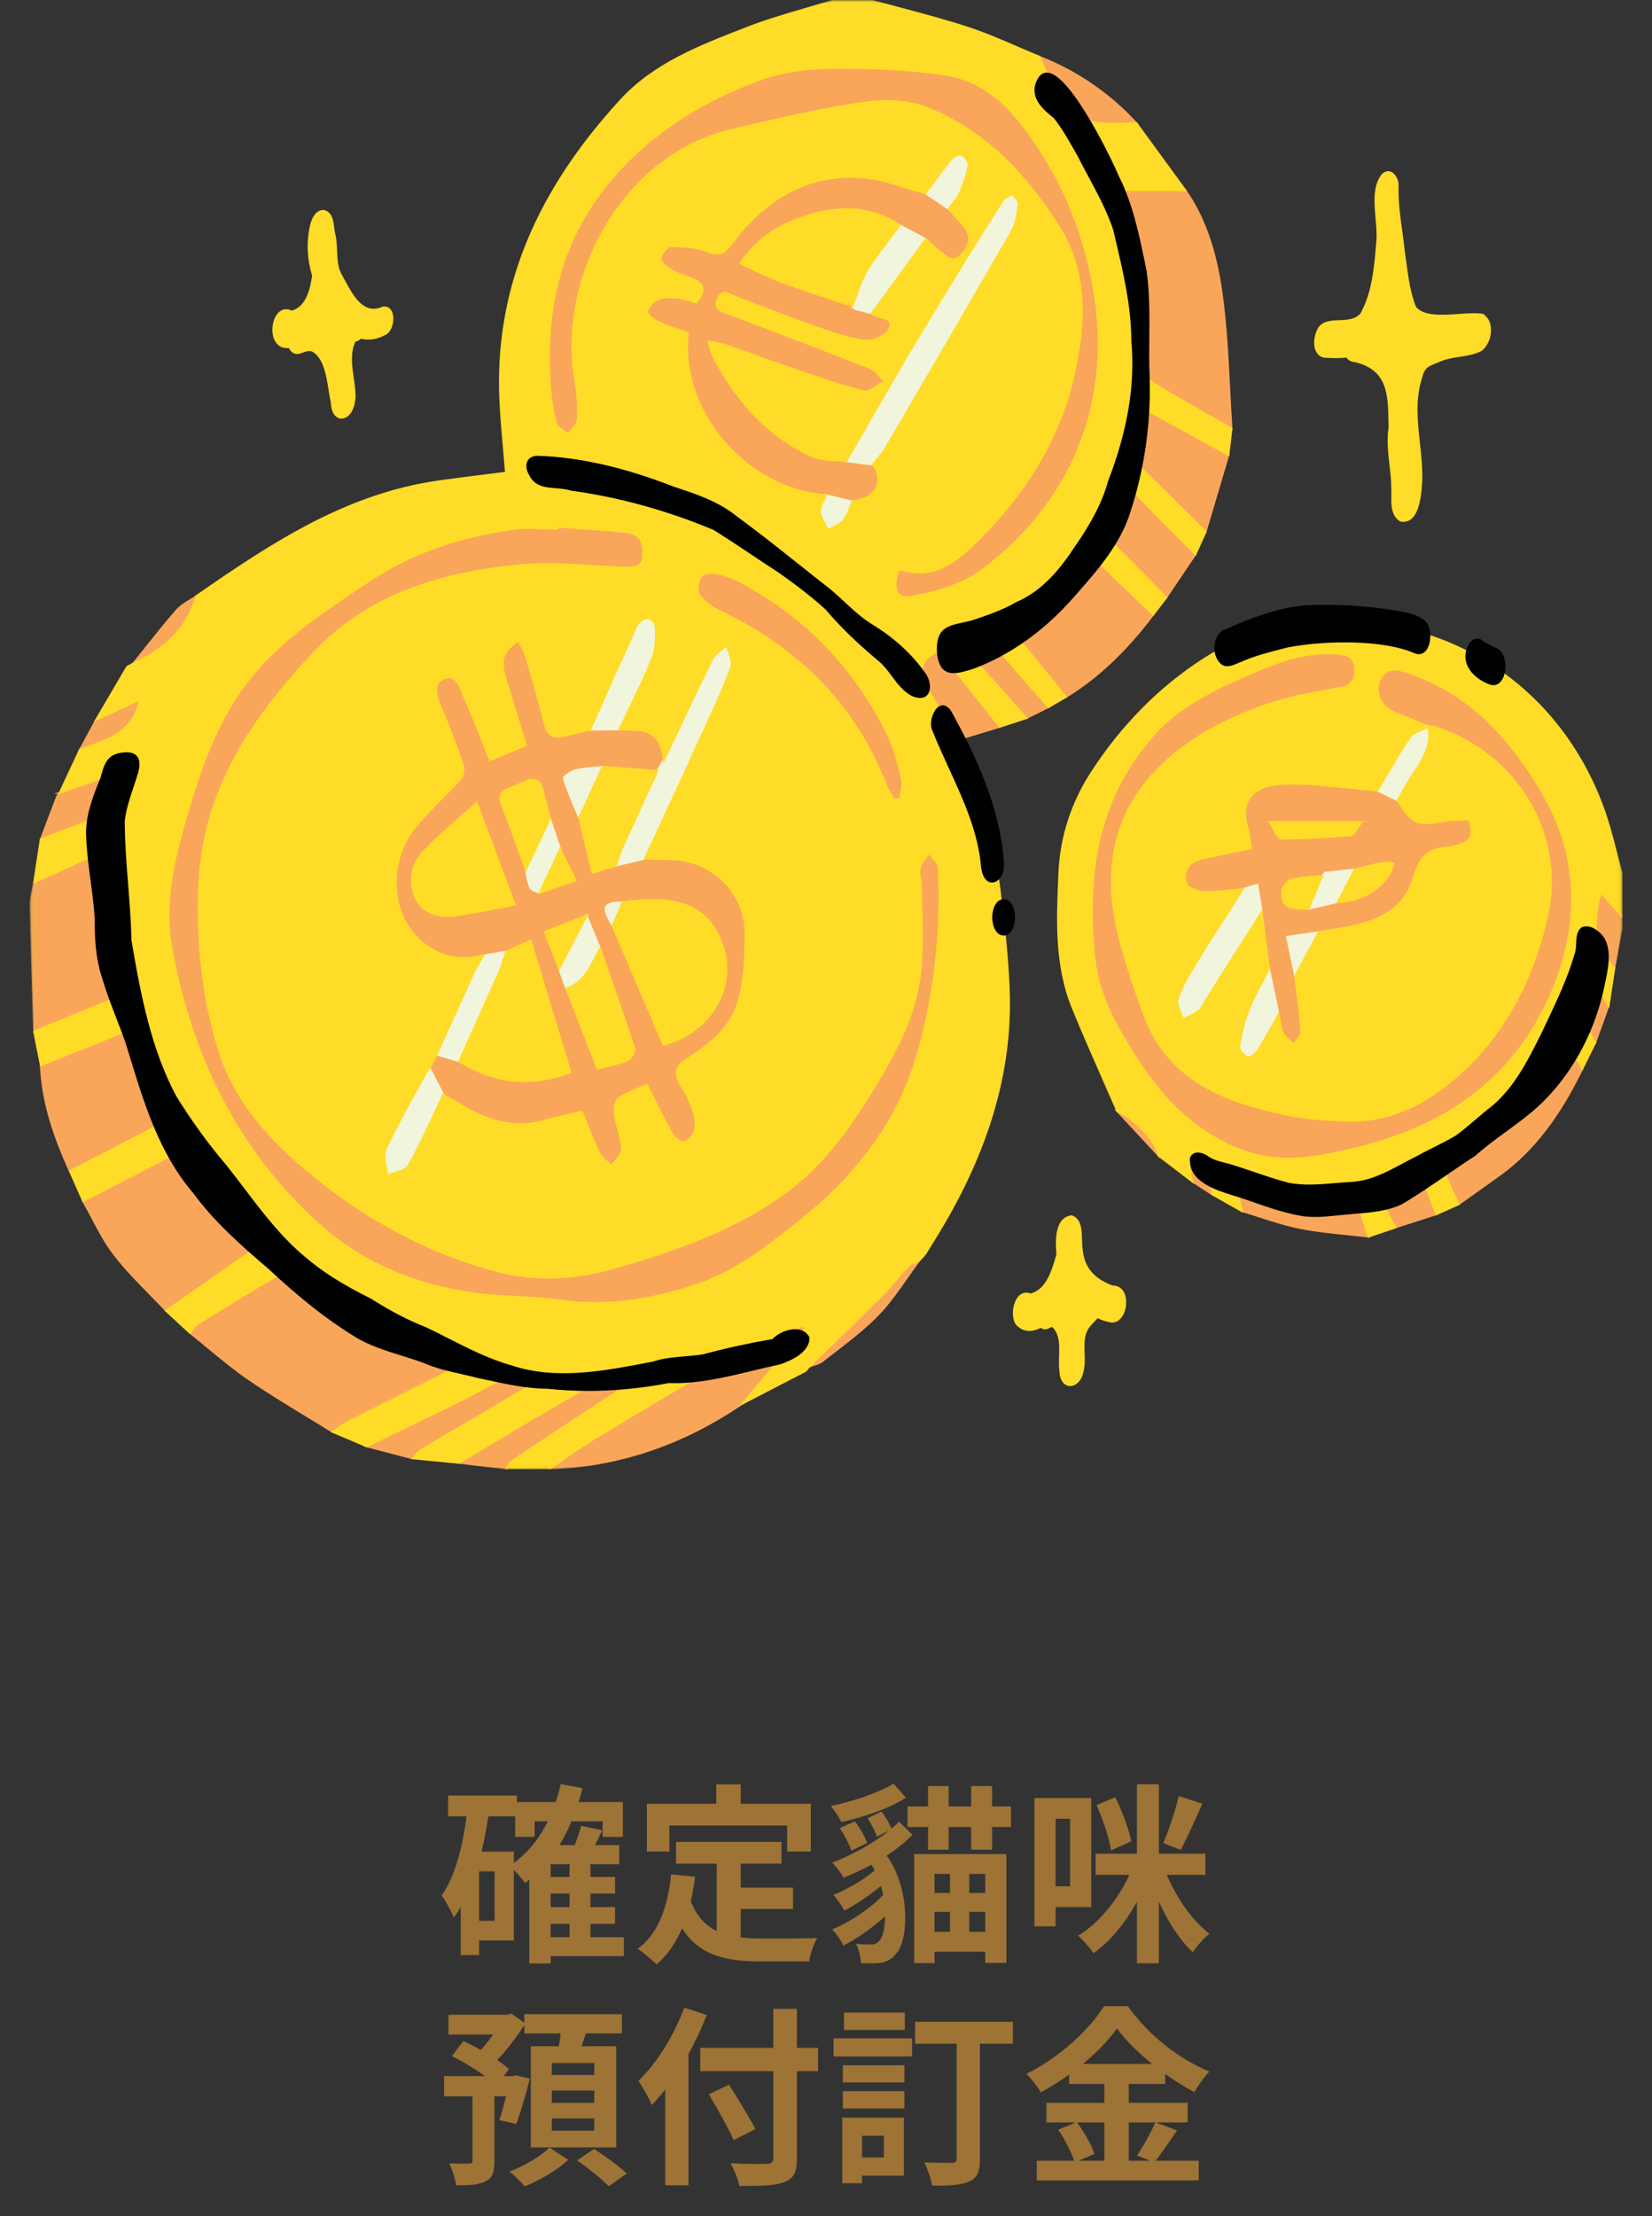
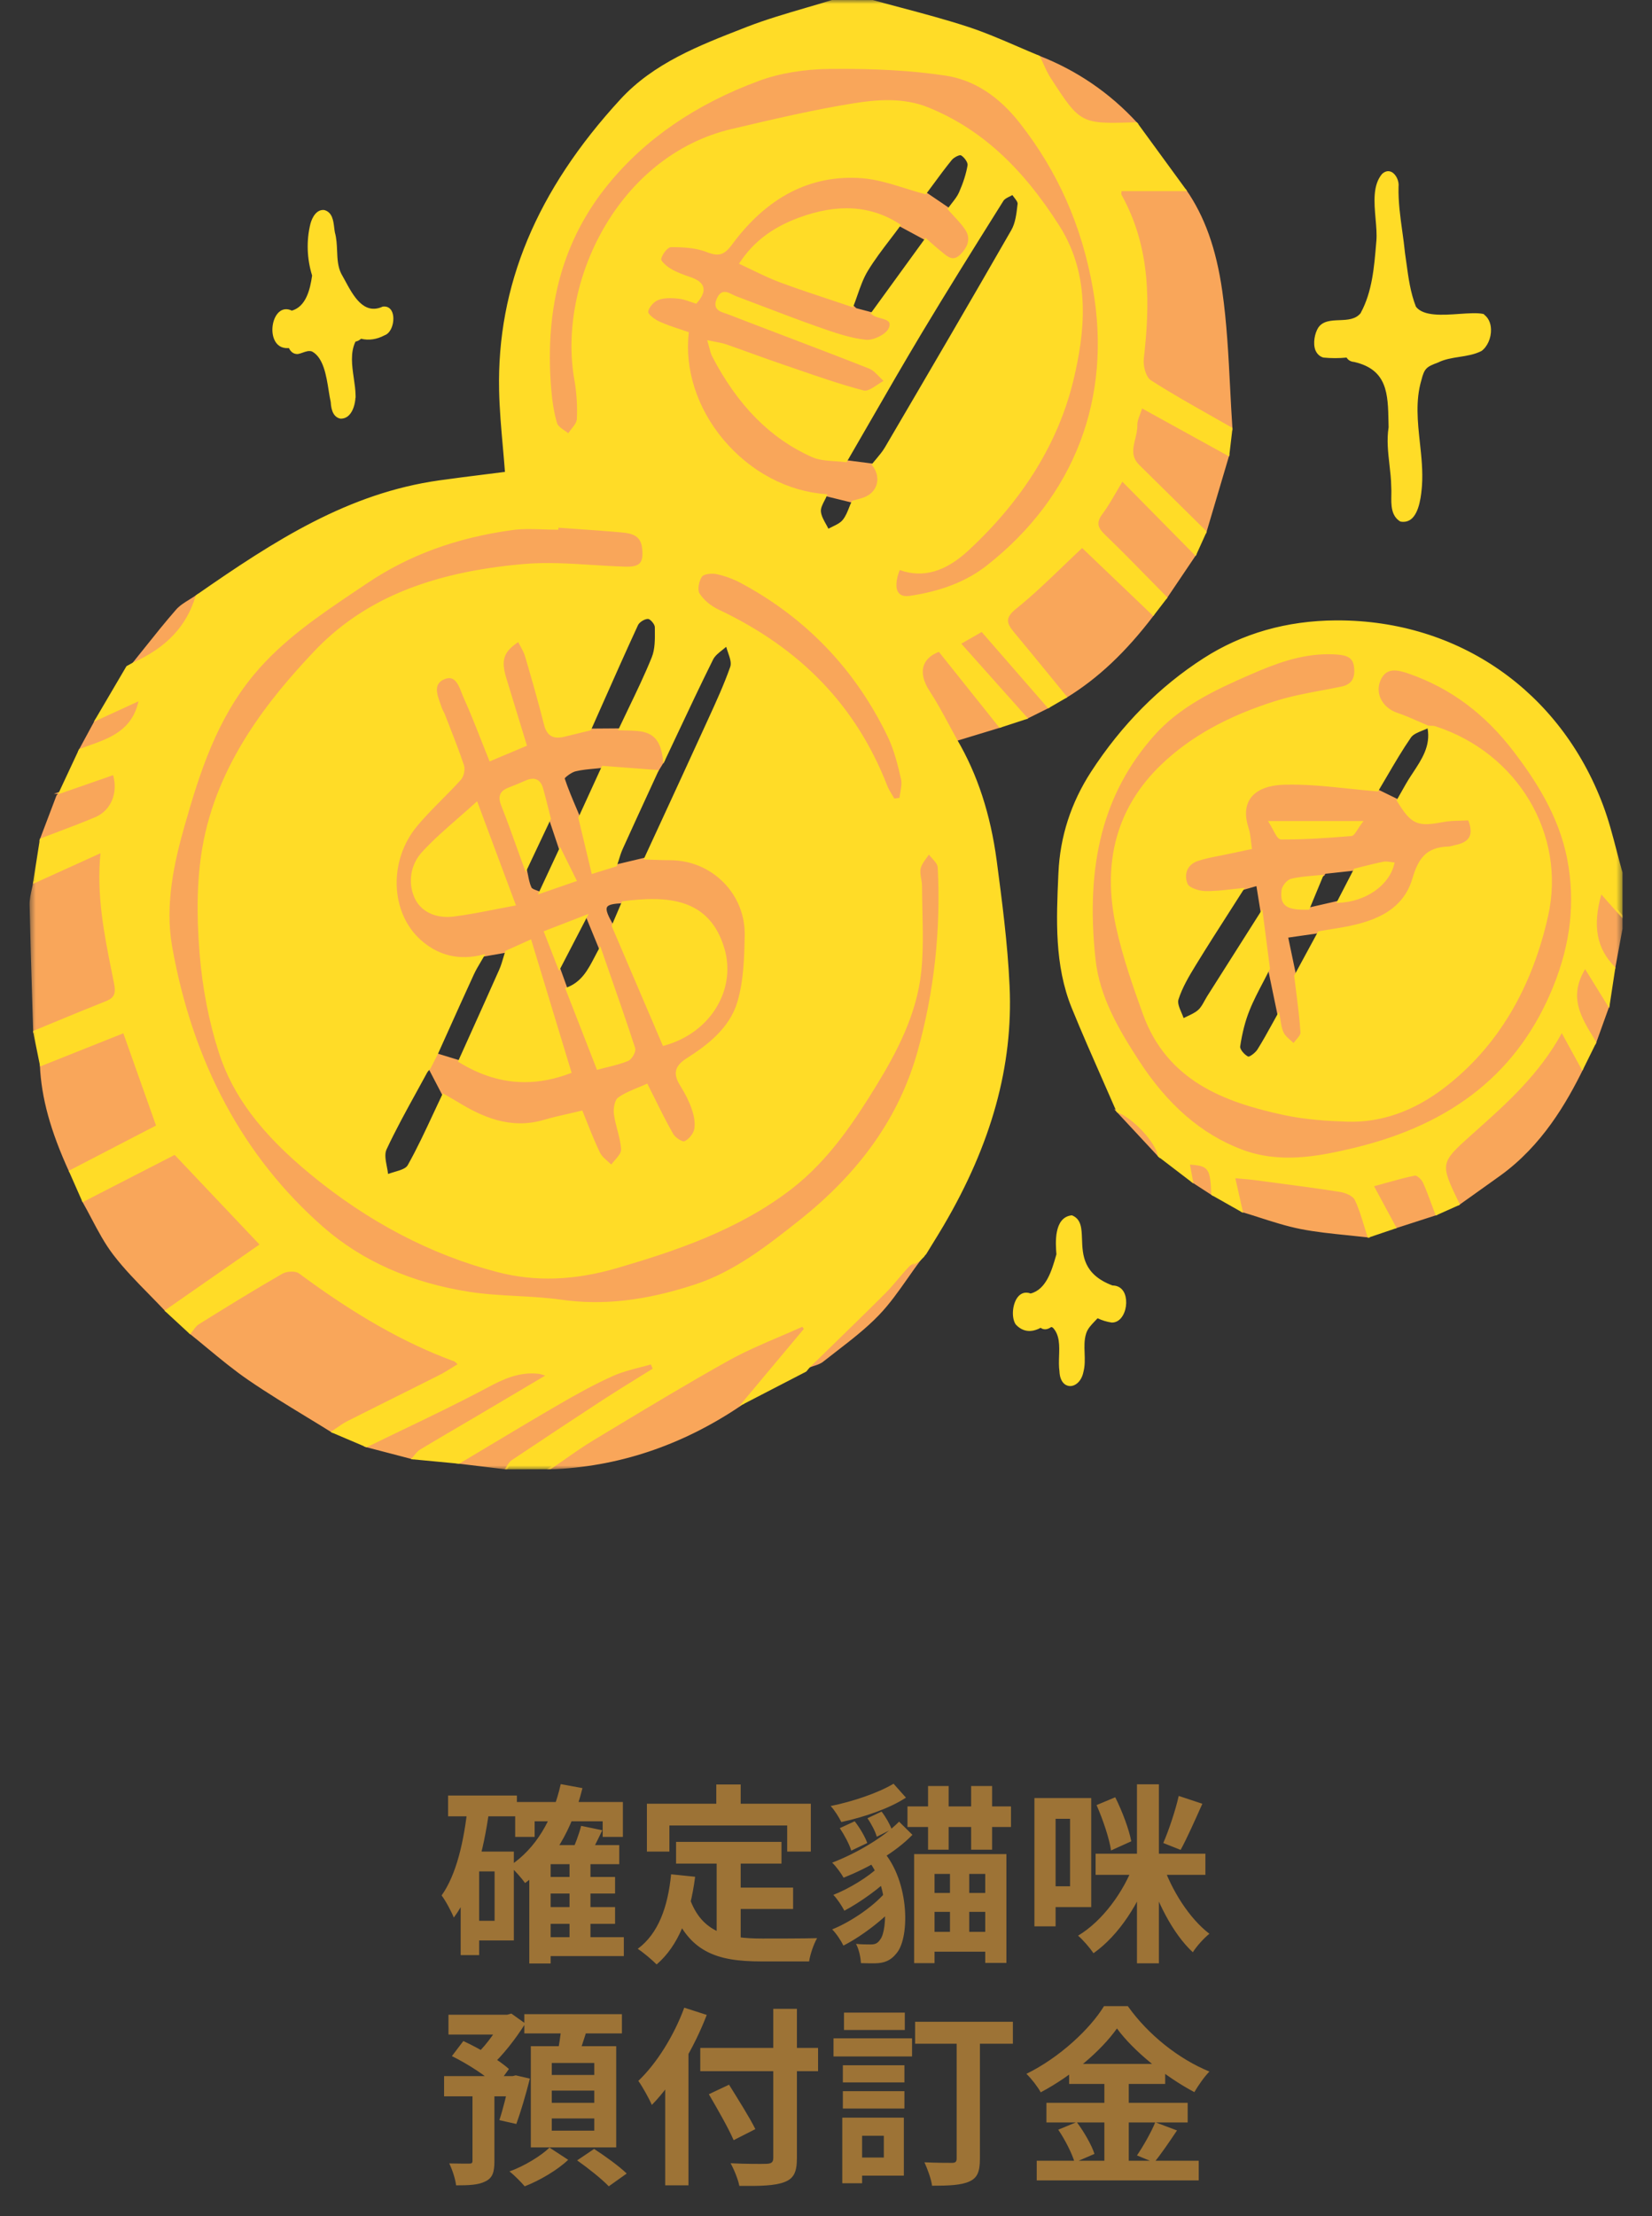
<svg xmlns="http://www.w3.org/2000/svg" width="208" height="279" viewBox="0 0 208 279" fill="none">
  <rect x="0" y="0" width="208" height="279" fill="#333333" stroke="none" />
  <g clip-path="url(#clip0_2077_82891)">
    <mask id="mask0_2077_82891" style="mask-type:luminance" maskUnits="userSpaceOnUse" x="3" y="0" width="202" height="185">
-       <path d="M204.394 0H3.626V184.995H204.394V0Z" fill="white" />
-     </mask>
+       </mask>
    <g mask="url(#mask0_2077_82891)">
-       <path d="M114.686 159.119C114.582 159.183 114.482 159.255 114.4 159.341C114.486 159.255 114.582 159.183 114.686 159.119ZM20.114 81.64C20.109 81.64 20.109 81.645 20.105 81.645C20.109 81.645 20.114 81.64 20.114 81.64ZM20.69 81.192C20.699 81.183 20.713 81.174 20.722 81.165C20.708 81.174 20.699 81.183 20.69 81.192ZM23.254 78.344C23.218 78.398 23.186 78.457 23.145 78.516C23.182 78.457 23.218 78.398 23.254 78.344ZM24.375 76.139C24.325 76.27 24.275 76.406 24.221 76.533C24.275 76.406 24.321 76.27 24.375 76.139ZM22.819 78.973C22.787 79.019 22.755 79.068 22.719 79.114C22.75 79.064 22.782 79.019 22.819 78.973ZM22.333 79.585C22.306 79.616 22.283 79.648 22.26 79.675C22.283 79.643 22.306 79.612 22.333 79.585ZM52.603 144.558C53.724 142.339 54.736 140.062 55.807 137.816C56.411 138.165 57.019 138.495 57.613 138.858C57.019 138.495 56.411 138.16 55.807 137.816C54.736 140.062 53.724 142.344 52.603 144.558ZM54.972 132.731C56.488 129.367 57.995 125.994 59.538 122.639C57.995 125.994 56.492 129.363 54.972 132.731ZM74.3 91.841C73.225 92.104 72.149 92.357 71.074 92.629C72.149 92.353 73.225 92.099 74.3 91.841ZM83.545 131.527C81.425 126.565 79.283 121.557 77.141 116.549C76.401 115.259 76.102 114.539 76.334 114.127C76.097 114.539 76.401 115.254 77.137 116.549C79.283 121.557 81.421 126.565 83.545 131.527ZM76.465 113.977C76.579 113.882 76.737 113.805 76.951 113.747C76.737 113.801 76.579 113.878 76.465 113.977ZM69.345 119.198C69.721 120.171 70.062 121.045 70.402 121.919C70.547 122.327 70.692 122.73 70.842 123.137C70.697 122.73 70.552 122.327 70.402 121.919C70.066 121.05 69.726 120.176 69.345 119.198ZM70.974 98.008C71.528 99.692 72.263 101.313 72.943 102.957C72.258 101.318 71.528 99.692 70.974 98.008ZM69.236 103.066C69.662 104.347 70.093 105.628 70.52 106.91C69.667 108.739 68.814 110.564 67.965 112.393C68.818 110.564 69.671 108.739 70.52 106.91C70.892 107.657 71.264 108.408 71.673 109.237C71.26 108.408 70.888 107.657 70.52 106.91C70.093 105.628 69.662 104.347 69.236 103.066C68.913 101.807 68.609 100.539 68.26 99.289C68.609 100.539 68.909 101.802 69.236 103.066ZM63.74 119.8C64.389 119.506 65.042 119.212 65.877 118.836C65.038 119.216 64.389 119.506 63.74 119.8ZM108.609 35.104C108.596 35.131 108.587 35.163 108.573 35.194C108.582 35.163 108.596 35.131 108.609 35.104ZM109.808 39.45C109.168 39.287 108.532 39.12 107.897 38.952C108.532 39.12 109.168 39.283 109.808 39.45ZM107.33 38.522C107.466 38.654 107.606 38.78 107.743 38.912C107.602 38.78 107.466 38.654 107.33 38.522ZM113.574 45.889C111.205 49.932 108.886 54.007 106.531 58.06C108.886 54.007 111.205 49.937 113.574 45.889ZM107.343 63.162C107.062 63.769 106.862 64.435 106.545 65.01C106.858 64.435 107.062 63.765 107.343 63.162C107.779 63.031 108.233 62.936 108.659 62.791C108.233 62.936 107.779 63.026 107.343 63.162ZM119.469 26.306C120.014 26.927 120.604 27.515 121.13 28.149C120.609 27.515 120.014 26.927 119.469 26.306ZM126.495 117.64C126.717 119.809 126.894 121.983 126.994 124.16C127.488 135.036 124.153 144.956 118.684 154.247C117.981 155.443 117.246 156.615 116.524 157.797C116.397 157.947 116.274 158.101 116.147 158.25L116.175 158.227C116.029 158.372 115.884 158.517 115.739 158.662C115.417 158.816 115.049 158.925 114.745 159.097C115.049 158.929 115.417 158.82 115.739 158.662C115.744 158.662 115.748 158.657 115.753 158.657C114.037 160.953 112.53 163.448 110.556 165.494C108.464 167.663 105.945 169.434 103.572 171.326C103.118 171.688 102.469 171.802 101.911 172.028L101.925 172.005C101.775 172.191 101.625 172.377 101.475 172.562C98.839 173.925 96.202 175.288 93.57 176.651C93.57 176.651 93.552 176.606 93.552 176.61C93.393 176.728 93.234 176.846 93.07 176.963C85.877 181.785 77.99 184.547 69.281 184.851C67.448 184.86 65.614 184.864 63.781 184.873C61.788 184.633 59.796 184.389 57.799 184.149C55.875 183.968 53.946 183.787 52.022 183.601C50.071 183.089 48.115 182.582 46.163 182.075C44.743 181.468 43.318 180.866 41.897 180.259C38.376 178.068 34.781 175.99 31.364 173.649C28.768 171.87 26.404 169.755 23.939 167.79C22.937 166.866 21.934 165.943 20.935 165.014C18.739 162.674 16.356 160.473 14.405 157.942C12.825 155.891 11.759 153.451 10.466 151.182C9.916 149.942 9.372 148.701 8.823 147.46C6.88 143.2 5.374 138.821 5.156 134.094C4.874 132.691 4.588 131.287 4.307 129.884C4.148 124.559 3.962 119.234 3.853 113.91C3.835 112.972 4.148 112.026 4.312 111.084C4.593 109.287 4.874 107.489 5.156 105.692C5.846 103.872 6.535 102.047 7.221 100.227C7.343 100.086 7.466 99.946 7.584 99.81H7.547C8.387 98.017 9.227 96.22 10.066 94.427C10.756 93.154 11.446 91.882 12.131 90.61C13.429 88.4 14.727 86.191 16.025 83.981C16.284 83.836 16.542 83.691 16.805 83.551C16.801 83.551 16.796 83.555 16.792 83.56C18.607 81.319 20.363 79.028 22.26 76.859C22.918 76.107 23.917 75.65 24.761 75.061C24.684 75.324 24.602 75.578 24.516 75.826C24.607 75.578 24.688 75.324 24.761 75.061C34.132 68.532 43.636 62.279 55.326 60.627C58.121 60.233 60.922 59.902 63.713 59.545C63.454 56.09 63.041 52.644 62.968 49.185C62.66 34.796 68.7 22.947 78.208 12.619C82.474 7.982 88.314 5.782 94.023 3.559C97.541 2.191 101.23 1.263 104.838 0.14C106.513 0.14 108.192 0.14 109.867 0.14C113.869 1.25 117.917 2.223 121.861 3.518C124.915 4.519 127.842 5.922 130.824 7.149C135.562 9.001 139.655 11.79 143.086 15.535C145.133 18.337 147.18 21.14 149.227 23.947C151.891 27.778 153.134 32.22 153.774 36.67C154.591 42.38 154.663 48.194 155.054 53.957C154.922 55.067 154.791 56.172 154.663 57.281C153.706 60.509 152.753 63.737 151.795 66.966C151.369 67.907 150.942 68.854 150.516 69.796C149.29 71.616 148.065 73.436 146.84 75.251C146.295 75.962 145.75 76.673 145.201 77.384C142.115 81.45 138.598 85.063 134.201 87.753C133.465 88.178 132.73 88.604 131.999 89.029C131.074 89.491 130.148 89.953 129.222 90.41C128.115 90.773 127.007 91.135 125.9 91.497C124.058 89.192 122.224 86.892 120.4 84.606C122.224 86.892 124.062 89.192 125.9 91.497C124.398 91.954 122.896 92.412 121.394 92.865C123.867 97.777 125.882 103.016 126.277 108.494C126.399 109.45 126.104 110.228 125.669 110.645C125.791 111.564 125.909 112.488 126.023 113.407C126.132 113.362 126.25 113.339 126.381 113.339C127.375 113.339 127.697 114.747 127.697 115.503C127.684 116.21 127.389 117.527 126.495 117.64ZM158.857 114.824C159.165 117.197 159.469 119.569 159.778 121.942C159.469 119.569 159.161 117.197 158.857 114.824ZM177.096 90.315C177.023 90.284 176.946 90.252 176.874 90.225C176.946 90.252 177.019 90.288 177.096 90.315ZM173.434 99.502C174.786 97.247 176.052 94.934 177.545 92.769C176.057 94.929 174.786 97.247 173.434 99.502ZM166.059 117.355C166.944 117.21 167.829 117.065 168.709 116.916C167.824 117.065 166.939 117.21 166.059 117.355C165.065 119.184 164.076 121.014 163.082 122.843C164.071 121.014 165.065 119.184 166.059 117.355ZM162.587 110.754C162.746 110.713 162.9 110.681 163.059 110.65C162.9 110.677 162.742 110.713 162.587 110.754ZM163.132 110.631C163.268 110.604 163.4 110.582 163.536 110.559C163.4 110.586 163.268 110.609 163.132 110.631ZM179.837 91.506C179.383 91.742 178.834 91.918 178.367 92.145C178.834 91.914 179.383 91.742 179.837 91.506ZM204.162 109.839C204.162 111.646 204.162 113.452 204.162 115.263C204.162 115.82 204.162 116.377 204.162 116.934C203.858 118.569 203.558 120.203 203.254 121.838C203.014 123.409 202.773 124.984 202.533 126.556C201.975 128.113 201.412 129.671 200.854 131.228C200.309 132.329 199.769 133.424 199.224 134.524C196.678 139.7 193.592 144.463 188.809 147.913C187.094 149.149 185.369 150.367 183.645 151.594C182.705 152.015 181.77 152.436 180.831 152.857C179.106 153.414 177.382 153.971 175.657 154.528C174.536 154.908 173.415 155.284 172.29 155.665C169.435 155.325 166.549 155.148 163.735 154.596C161.226 154.098 158.798 153.179 156.334 152.45C155.099 151.748 153.865 151.051 152.63 150.349C151.782 149.797 150.928 149.249 150.08 148.696C148.682 147.628 147.284 146.555 145.886 145.486C144.162 143.63 142.433 141.773 140.708 139.917C138.82 135.566 136.851 131.246 135.063 126.854C132.839 121.38 133.139 115.58 133.393 109.871C133.592 105.357 134.986 101.064 137.477 97.22C141.189 91.493 145.827 86.671 151.609 82.958C152.09 82.65 152.58 82.36 153.071 82.084C152.907 81.129 153.198 80.06 153.946 79.512C157.282 78.05 160.727 76.637 164.425 76.334C168.414 76.153 172.471 76.415 176.402 77.108C177.645 77.416 179.41 77.665 179.805 79.087C179.905 79.349 179.955 79.693 179.955 80.06C181.593 80.608 183.173 81.269 184.693 82.043C184.743 81.83 184.811 81.613 184.915 81.391C185.183 80.793 185.723 80.309 186.395 80.617C187.003 81.124 187.761 81.387 188.46 81.758C189.322 82.183 189.59 83.723 189.286 84.855C194.804 88.857 199.143 94.517 201.729 101.408C202.755 104.134 203.363 107.023 204.162 109.839ZM41.371 38.821C41.38 38.817 41.389 38.812 41.398 38.807C41.394 38.798 41.389 38.794 41.385 38.785C41.38 38.798 41.375 38.812 41.371 38.821ZM36.728 39.238C38.666 38.717 39.174 36.408 39.419 34.674C38.77 32.586 38.675 30.327 39.202 28.203C39.401 27.47 39.914 26.46 40.813 26.564C41.956 26.881 41.852 28.348 42.038 29.286C42.519 30.997 42.065 32.917 42.837 34.488C43.98 36.467 45.36 40.026 48.219 38.717C49.903 38.504 49.617 41.66 48.392 42.081C47.316 42.656 46.322 42.742 45.423 42.507C45.206 42.706 44.956 42.851 44.67 42.887C43.617 44.997 44.598 47.519 44.643 49.765C44.643 49.765 44.643 49.765 44.638 49.76C44.648 50.82 44.225 52.604 42.873 52.572C41.993 52.404 41.807 51.336 41.766 50.593C41.321 48.651 41.262 45.173 39.356 44.141C38.702 43.897 38.112 44.331 37.491 44.445C36.964 44.481 36.638 44.123 36.451 43.684C36.379 43.688 36.306 43.697 36.234 43.702C33.343 43.842 34.21 37.929 36.728 39.238ZM175.385 36.974C175.399 36.974 175.412 36.969 175.43 36.969C175.421 36.933 175.417 36.897 175.408 36.856C175.399 36.897 175.39 36.938 175.385 36.974ZM175.78 39.949C175.88 39.867 175.984 39.799 176.102 39.749C176.052 39.582 176.002 39.419 175.957 39.251C175.898 39.482 175.839 39.713 175.78 39.949ZM166.104 41.32C167.262 39.6 170.425 41.366 171.65 39.17C171.614 39.224 171.573 39.278 171.532 39.333C171.528 39.337 171.528 39.342 171.469 39.419C172.957 36.67 173.184 33.388 173.438 30.323C173.651 27.796 172.422 24.015 174.119 21.991C175.149 21.041 176.107 22.494 175.98 23.517C175.911 26.32 176.52 29.091 176.792 31.875C177.132 34.162 177.323 36.517 178.185 38.685C179.683 40.65 184.584 39.215 186.694 39.641C186.694 39.641 186.694 39.641 186.694 39.645C188.137 40.569 187.738 43.172 186.458 44.096C184.766 44.938 182.714 44.68 181.012 45.527C179.533 46.075 179.229 46.283 178.839 47.84C177.563 52.169 179.229 56.706 178.911 61.139C178.784 62.628 178.466 65.956 176.347 65.539C174.922 64.656 175.403 62.678 175.294 61.261C175.253 58.766 174.568 56.307 174.958 53.812C174.868 49.941 175.086 46.487 170.506 45.445C170.134 45.413 169.771 45.237 169.617 44.884C168.637 44.983 167.625 44.988 166.64 44.893C165.242 44.485 165.487 42.298 166.104 41.32ZM139.996 166.377C139.347 166.287 138.734 166.088 138.167 165.807C137.591 166.445 136.869 167.025 136.624 167.862C136.143 169.42 136.706 171.086 136.293 172.666C135.866 174.822 133.615 175.071 133.52 172.617C133.252 170.81 134.005 168.442 132.639 167.038C132.54 166.984 132.44 166.93 132.322 166.93C131.777 167.333 131.346 167.283 131.033 167.002C129.994 167.591 128.895 167.654 127.965 166.631C127.189 165.413 127.892 162.203 129.749 162.963C131.918 162.456 132.594 159.78 133.143 157.906C133.012 156.339 132.875 153.355 134.945 153.12C137.663 154.238 133.778 159.608 140.05 161.949C142.447 161.881 141.988 166.395 139.996 166.377Z" fill="#FFDC27" />
-     </g>
+       </g>
    <mask id="mask1_2077_82891" style="mask-type:luminance" maskUnits="userSpaceOnUse" x="3" y="0" width="202" height="185">
      <path d="M204.394 0H3.626V184.995H204.394V0Z" fill="white" />
    </mask>
    <g mask="url(#mask1_2077_82891)">
      <path d="M118.344 81.83L118.285 81.758L118.199 81.79C117.06 82.215 116.334 82.872 116.052 83.736C115.735 84.705 116.002 85.883 116.828 87.141C117.709 88.486 118.485 89.93 119.238 91.329C119.579 91.963 119.919 92.593 120.268 93.218L120.318 93.308L126.105 91.551L125.991 91.406C123.427 88.196 120.863 84.991 118.344 81.83ZM117.514 107.856C117.346 107.67 117.173 107.48 117.037 107.294L116.928 107.14L116.828 107.299C116.706 107.489 116.565 107.684 116.429 107.869C116.107 108.309 115.776 108.766 115.658 109.273C115.558 109.717 115.639 110.192 115.717 110.654C115.771 110.953 115.821 111.265 115.825 111.56C115.83 112.583 115.853 113.624 115.875 114.629C115.934 117.165 115.993 119.787 115.73 122.331C115.167 127.683 112.59 132.491 110.139 136.489C107.461 140.859 104.212 145.826 99.542 149.448C92.812 154.664 84.716 157.308 77.659 159.377C72.299 160.948 67.402 161.116 62.687 159.893C54.26 157.702 46.595 153.69 39.252 147.632C33.071 142.534 29.535 137.839 27.788 132.414C26.536 128.525 25.723 124.31 25.369 119.886C24.965 114.797 25.079 110.505 25.719 106.76C27.529 96.174 34.146 88.07 39.71 82.188C45.805 75.745 54.16 72.268 66.005 71.244C68.809 71 71.709 71.186 74.509 71.362C75.889 71.448 77.319 71.539 78.721 71.579C79.751 71.607 80.377 71.448 80.736 71.059C81.103 70.66 81.208 70.031 81.09 68.949C80.895 67.165 79.542 66.889 78.294 66.771C76.384 66.594 74.437 66.459 72.553 66.332C71.768 66.277 70.979 66.223 70.194 66.169L70.066 66.16L70.053 66.431C69.504 66.427 68.941 66.409 68.396 66.391C67.117 66.345 65.791 66.3 64.512 66.472C57.405 67.436 51.355 69.655 46.023 73.259C45.587 73.553 45.151 73.848 44.716 74.138C40.146 77.207 35.417 80.381 31.777 84.773C27.08 90.438 24.857 97.361 22.978 103.966C21.68 108.526 20.482 113.905 21.43 119.216C24.049 133.918 30.475 145.839 40.536 154.655C45.447 158.956 51.678 161.723 59.057 162.873C61.04 163.181 63.091 163.294 65.07 163.398C66.912 163.498 68.814 163.602 70.661 163.864C72.09 164.068 73.529 164.172 74.995 164.172C78.884 164.172 82.955 163.448 87.511 161.967C92.576 160.319 96.683 157.073 100.659 153.93C108.528 147.709 113.475 140.669 115.78 132.401C117.872 124.898 118.725 117.083 118.321 109.178C118.285 108.707 117.895 108.277 117.514 107.856ZM123.713 79.317L123.645 79.24L120.627 80.97L129.181 90.555L132.19 89.057L132.086 88.934C129.318 85.756 126.554 82.577 123.713 79.317ZM60.191 178.48C62.134 177.334 64.071 176.184 66.127 174.966L69.29 173.092L69.009 173.01C68.728 172.929 68.528 172.87 68.383 172.825C68.156 172.757 68.042 172.721 67.924 172.707C65.397 172.395 63.3 173.373 61.367 174.405C57.804 176.307 54.101 178.091 50.516 179.811C49.041 180.522 47.566 181.228 46.095 181.948L45.791 182.098L52.05 183.732L52.099 183.678C52.199 183.569 52.295 183.451 52.39 183.334C52.59 183.085 52.776 182.849 53.016 182.704C54.596 181.749 56.216 180.803 57.781 179.888C58.589 179.422 59.392 178.951 60.191 178.48ZM145.292 77.443L145.36 77.352L138.993 71.267L136.252 68.645L136.166 68.727C135.313 69.524 134.473 70.33 133.661 71.109C131.687 73.006 129.821 74.799 127.779 76.438C127.071 77.004 126.717 77.502 126.667 78C126.608 78.579 126.958 79.127 127.502 79.779C129.077 81.663 130.652 83.596 132.181 85.466C132.821 86.249 133.461 87.033 134.101 87.816L134.169 87.902L134.264 87.843C138.249 85.403 141.757 82.097 145.292 77.443ZM80.427 173.685C81.09 173.273 81.757 172.866 82.415 172.449L82.506 172.39L82.093 171.462L81.988 171.494C81.489 171.643 80.972 171.774 80.473 171.906C79.347 172.195 78.185 172.499 77.119 172.974C74.682 174.065 72.381 175.356 70.452 176.474C67.434 178.222 64.394 180.047 61.448 181.808C60.209 182.55 58.97 183.293 57.727 184.031L57.409 184.217L63.826 184.995L63.872 184.937C63.949 184.832 64.017 184.719 64.085 184.611C64.23 184.38 64.362 184.162 64.552 184.036C69.145 180.966 72.685 178.62 76.034 176.438C77.486 175.501 78.98 174.577 80.427 173.685ZM101.112 166.717L101.017 166.758C100.046 167.197 99.043 167.622 98.076 168.039C95.93 168.954 93.706 169.904 91.641 171.054C86.622 173.848 81.616 176.868 76.778 179.784L74.596 181.102C73.32 181.871 72.077 182.741 70.879 183.583C70.32 183.972 69.767 184.362 69.204 184.746L68.846 184.991L69.281 184.977C77.722 184.683 85.751 182.021 93.139 177.063L93.525 176.777H93.62L101.535 167.314L101.112 166.717ZM115.254 158.725C114.913 158.857 114.559 158.997 114.314 159.251C113.824 159.762 113.357 160.31 112.907 160.844C112.395 161.451 111.864 162.076 111.296 162.642C109.045 164.888 106.731 167.147 104.489 169.329C103.599 170.199 102.705 171.063 101.816 171.933L101.358 172.381L101.952 172.141C102.124 172.069 102.306 172.01 102.492 171.951C102.901 171.82 103.318 171.679 103.645 171.421C104.221 170.964 104.802 170.511 105.387 170.063C107.189 168.673 109.05 167.233 110.643 165.58C112.022 164.15 113.189 162.483 114.323 160.867C114.818 160.161 115.331 159.427 115.853 158.73L116.161 158.313L115.694 158.54C115.553 158.608 115.403 158.666 115.254 158.725ZM199.479 121.697C197.137 125.378 198.821 128.131 200.445 130.789L200.886 131.513L202.674 126.537L199.583 121.53L199.479 121.697ZM196.529 129.734C193.692 135.004 189.581 138.672 185.605 142.217L185.206 142.575C180.981 146.351 181.072 146.546 183.486 151.544L183.599 151.775L183.722 151.689C184.271 151.295 184.82 150.906 185.374 150.516C186.549 149.683 187.72 148.85 188.886 148.008C194.169 144.2 197.25 138.826 199.343 134.574L199.37 134.515L196.642 129.53L196.529 129.734ZM140.749 139.79L140.282 139.632L146.059 145.839L146.018 145.459C145.828 143.793 142.728 140.456 140.749 139.79ZM55.435 173.327C55.989 173.047 56.515 172.721 57.073 172.372C57.341 172.204 57.614 172.037 57.899 171.865L58.045 171.779L57.917 171.666C57.781 171.548 57.686 171.453 57.614 171.385C57.486 171.263 57.418 171.195 57.319 171.159C51.106 168.881 44.902 165.368 37.804 160.102C37.269 159.703 36.048 159.78 35.458 160.12C31.786 162.23 28.138 164.494 24.92 166.495C24.607 166.69 24.375 167.002 24.148 167.305C24.049 167.441 23.949 167.577 23.84 167.699L23.754 167.799L23.854 167.88C24.611 168.483 25.374 169.112 26.109 169.723C27.77 171.095 29.485 172.512 31.287 173.744C33.679 175.383 36.202 176.918 38.639 178.403C39.706 179.05 40.767 179.698 41.825 180.359L41.893 180.4L41.961 180.354C42.165 180.223 42.365 180.083 42.565 179.942C42.978 179.653 43.409 179.354 43.858 179.127C45.855 178.118 47.861 177.117 49.867 176.116C51.723 175.193 53.579 174.265 55.435 173.327ZM180.523 151.657C180.173 150.698 179.805 149.701 179.374 148.755C179.17 148.307 178.508 147.659 178.099 147.741C176.887 147.976 175.707 148.307 174.346 148.692C173.847 148.832 173.329 148.977 172.78 149.126L172.626 149.167L175.594 154.673L180.99 152.93L180.945 152.808C180.804 152.423 180.663 152.038 180.523 151.657ZM201.498 112.094L201.435 112.311C200.209 116.536 200.745 119.497 203.164 121.919L203.332 122.087L204.285 116.929V115.213L201.498 112.094ZM162.224 145.984C165.034 145.984 167.806 145.405 170.479 144.766C183.155 141.733 191.437 135.041 195.789 124.31C198.017 118.822 198.603 113.543 197.582 108.168C196.502 102.495 193.375 97.854 190.765 94.445C187.107 89.659 182.769 86.435 177.5 84.588C176.288 84.162 174.455 83.519 173.574 85.575C173.234 86.372 173.239 87.241 173.593 88.029C173.997 88.925 174.809 89.632 175.825 89.971C176.76 90.284 177.686 90.691 178.576 91.085C178.984 91.266 179.388 91.443 179.796 91.615L180.414 91.868L180.15 91.619C180.323 91.619 180.482 91.619 180.622 91.665C190.892 94.988 196.928 105.13 194.659 115.263C192.599 124.473 188.247 131.685 181.734 136.702C177.899 139.654 173.833 141.081 169.649 140.954C167.398 140.886 164.448 140.723 161.612 140.107C154.31 138.522 147.135 135.901 144.121 127.57C142.878 124.129 141.594 120.452 140.768 116.717C138.966 108.54 140.858 101.707 146.4 96.405C149.998 92.96 154.659 90.37 160.645 88.486C162.556 87.884 164.575 87.508 166.527 87.141C167.316 86.992 168.133 86.838 168.932 86.675C170.343 86.381 170.929 85.471 170.724 83.895C170.534 82.432 169.449 82.229 168.356 82.152C164.285 81.853 160.577 83.288 157.418 84.656C152.794 86.661 148.369 88.762 145.106 92.448C138.716 99.656 136.356 108.666 137.677 120.805C138.203 125.623 140.659 129.761 143.127 133.583C146.79 139.251 151.069 142.96 156.198 144.929C158.213 145.694 160.228 145.984 162.224 145.984ZM161.902 113.706C162.311 114.145 163.127 114.303 164.734 114.267L168.442 113.416C171.777 113.298 174.618 111.365 175.285 108.802C175.199 108.793 175.113 108.78 175.027 108.766C174.745 108.725 174.478 108.684 174.233 108.734C173.352 108.911 172.467 109.133 171.609 109.345C171.274 109.432 170.933 109.513 170.597 109.595L166.894 109.997L166.754 110.142H166.853L166.504 110.387L165.61 110.975L166.132 110.428C165.878 110.455 165.619 110.473 165.365 110.496C164.453 110.573 163.509 110.654 162.619 110.876C162.211 110.98 161.648 111.673 161.598 112.13C161.516 112.904 161.612 113.389 161.902 113.706ZM170.13 104.994C170.28 104.981 170.47 104.682 170.711 104.306C170.838 104.107 170.992 103.867 171.178 103.609H160.105C160.241 103.84 160.373 104.084 160.5 104.324C160.772 104.84 161.081 105.424 161.303 105.424C164.09 105.438 166.849 105.266 170.13 104.994ZM166.073 117.477L162.197 118.034L163.2 122.816C163.277 123.445 163.354 124.065 163.432 124.686C163.649 126.402 163.872 128.181 163.99 129.938C164.017 130.323 163.686 130.707 163.363 131.079C163.227 131.237 163.082 131.405 162.978 131.559L162.891 131.685L162.783 131.577C162.642 131.432 162.478 131.292 162.324 131.156C161.961 130.834 161.58 130.504 161.38 130.083C161.14 129.58 161.053 129.005 160.967 128.448C160.931 128.208 160.895 127.973 160.845 127.737L159.647 121.969L158.725 114.842L158.194 111.551L156.506 112.04C156.016 112.085 155.553 112.139 155.09 112.193C153.983 112.32 152.835 112.452 151.709 112.42C150.888 112.397 149.554 112.003 149.286 111.356C149.004 110.677 149 109.975 149.272 109.382C149.535 108.802 150.039 108.377 150.724 108.146C151.646 107.838 152.621 107.648 153.565 107.466C153.965 107.389 154.364 107.313 154.763 107.226C155.372 107.095 155.98 106.968 156.615 106.833L157.35 106.679C157.314 106.425 157.287 106.176 157.26 105.936C157.196 105.361 157.132 104.813 156.969 104.311C156.443 102.726 156.533 101.359 157.237 100.358C158.026 99.231 159.547 98.601 161.639 98.538C164.371 98.452 167.153 98.746 169.849 99.027C171.029 99.153 172.249 99.28 173.452 99.375L173.497 99.389L176.084 100.652L176.102 100.684C177.836 103.532 178.508 103.84 181.639 103.238C182.379 103.093 183.15 103.075 183.899 103.056C184.248 103.047 184.598 103.038 184.947 103.016L185.038 103.011L185.07 103.097C185.483 104.125 185.528 104.908 185.211 105.492C184.916 106.04 184.321 106.402 183.386 106.597C183.273 106.62 183.164 106.651 183.05 106.683C182.823 106.747 182.587 106.81 182.347 106.819C179.683 106.91 178.789 108.241 178.076 110.677C176.756 115.159 172.39 116.436 168.728 117.047C168.106 117.151 167.484 117.251 166.862 117.355L166.073 117.477ZM149.685 146.346L149.526 146.337L149.971 148.769L152.771 150.58L152.762 150.34C152.626 146.876 152.34 146.505 149.685 146.346ZM171.995 154.275C171.655 153.152 171.305 151.993 170.793 150.928C170.484 150.286 169.395 149.901 168.741 149.797C165.823 149.335 162.842 148.945 159.96 148.565L158.072 148.316C157.482 148.239 156.892 148.185 156.266 148.135C155.98 148.108 155.689 148.085 155.39 148.058L155.217 148.04L156.234 152.54L156.306 152.563C157.06 152.785 157.822 153.034 158.557 153.269C160.237 153.808 161.97 154.365 163.717 154.714C165.682 155.103 167.716 155.307 169.681 155.506C170.534 155.592 171.414 155.683 172.281 155.782L172.476 155.805L172.413 155.619C172.267 155.176 172.131 154.723 171.995 154.275ZM154.804 57.204L143.649 51.055L143.604 51.204C143.504 51.53 143.395 51.829 143.295 52.092C143.1 52.617 142.928 53.07 142.941 53.518C142.96 54.052 142.823 54.618 142.687 55.166C142.397 56.352 142.097 57.58 143.264 58.725C145.229 60.654 147.189 62.587 149.145 64.525L151.845 67.192L154.804 57.204ZM87.003 37.757C86.504 37.585 85.991 37.404 85.465 37.354C84.543 37.268 83.581 37.227 82.796 37.535C82.193 37.771 81.435 38.563 81.367 39.233C81.312 39.749 82.338 40.442 82.9 40.705C83.745 41.094 84.634 41.388 85.496 41.673C85.819 41.782 86.141 41.886 86.454 41.995C85.955 46.631 87.566 51.549 90.879 55.506C94.31 59.599 99.084 62.135 103.962 62.461L106.944 63.194L107.343 63.294L107.375 63.285C107.557 63.23 107.738 63.18 107.92 63.135C108.324 63.031 108.741 62.918 109.127 62.737C109.926 62.352 110.466 61.7 110.647 60.898C110.833 60.061 110.593 59.155 109.985 58.413L109.953 58.372L106.549 57.937C106.095 57.874 105.619 57.842 105.156 57.81C104.171 57.747 103.155 57.679 102.311 57.299C97.141 54.976 93.08 50.874 89.894 44.748C89.753 44.476 89.676 44.173 89.567 43.752C89.522 43.571 89.467 43.371 89.404 43.15C89.658 43.204 89.885 43.245 90.094 43.285C90.575 43.376 90.956 43.448 91.31 43.571C92.417 43.956 93.538 44.358 94.623 44.748C95.916 45.214 97.26 45.699 98.585 46.151C99.202 46.36 99.814 46.572 100.432 46.785C103.118 47.714 105.896 48.669 108.687 49.402C109.254 49.552 109.953 49.09 110.625 48.642C110.92 48.447 111.228 48.243 111.514 48.098L111.682 48.017L111.541 47.895C111.333 47.714 111.128 47.501 110.933 47.297C110.493 46.844 110.044 46.373 109.486 46.156C105.932 44.752 102.301 43.371 98.793 42.036C96.447 41.144 94.105 40.247 91.764 39.342C91.655 39.301 91.532 39.26 91.414 39.219C90.983 39.079 90.543 38.934 90.393 38.599C90.293 38.377 90.33 38.083 90.498 37.703C90.661 37.336 90.842 37.119 91.06 37.042C91.369 36.933 91.727 37.109 92.104 37.3C92.258 37.377 92.422 37.458 92.581 37.517C93.724 37.943 94.863 38.382 96.007 38.816C98.272 39.681 100.613 40.573 102.941 41.393L102.996 41.411C104.938 42.095 106.949 42.801 108.986 43.027C110.048 43.145 111.677 42.344 112.104 41.497C112.299 41.108 112.34 40.795 112.227 40.542C112.041 40.12 111.487 39.967 110.956 39.822C110.679 39.745 110.416 39.672 110.216 39.568C110.139 39.527 110.066 39.477 109.994 39.423C109.957 39.396 109.921 39.369 109.885 39.346L107.811 38.798L107.144 38.178L107.171 38.341C106.354 38.065 105.533 37.793 104.711 37.522C102.619 36.829 100.454 36.109 98.353 35.335C97.223 34.918 96.125 34.393 94.968 33.836C94.464 33.596 93.951 33.347 93.416 33.102C95.095 30.608 97.373 28.883 100.581 27.683C105.46 25.854 109.585 26.112 113.207 28.462L116.488 30.232C116.665 30.386 116.842 30.544 117.019 30.698C117.405 31.042 117.804 31.4 118.222 31.726C118.317 31.798 118.412 31.88 118.508 31.961C119.197 32.541 120.06 33.256 121.085 32.251C122.283 31.074 122.51 29.856 121.734 28.729C121.303 28.099 120.772 27.524 120.255 26.972C120.023 26.723 119.792 26.474 119.569 26.22L116.615 24.214L116.574 24.196C115.744 23.979 114.9 23.716 114.083 23.458C112.281 22.897 110.42 22.313 108.551 22.177C102.034 21.697 96.452 24.54 91.963 30.635C91.056 31.866 90.461 32.043 89.077 31.495C87.593 30.907 85.837 30.852 84.457 30.861C83.881 30.866 83.141 31.912 83.005 32.541C82.9 33.012 83.84 33.75 84.307 34.035C85.093 34.506 85.977 34.823 86.817 35.108C87.697 35.407 88.183 35.769 88.301 36.227C88.424 36.679 88.183 37.245 87.575 37.947C87.389 37.888 87.198 37.82 87.003 37.757ZM59.964 101.3C59.247 101.947 58.544 102.563 57.858 103.161C56.225 104.587 54.682 105.936 53.311 107.43C51.927 108.938 51.587 111.111 52.44 112.968C53.18 114.575 54.972 115.404 57.119 115.127C58.803 114.91 60.482 114.584 62.261 114.235C63.023 114.086 63.808 113.932 64.625 113.783L59.964 101.3ZM72.29 110.758L70.407 106.964L69.113 103.102C69.013 102.712 68.918 102.332 68.823 101.952C68.605 101.087 68.378 100.19 68.133 99.317C67.997 98.823 67.775 98.506 67.475 98.366C67.357 98.311 67.221 98.284 67.071 98.284C66.831 98.284 66.554 98.357 66.245 98.497C65.578 98.8 64.92 99.058 64.13 99.366C63.64 99.556 63.35 99.783 63.223 100.073C63.087 100.381 63.123 100.77 63.336 101.3C64.09 103.215 64.797 105.18 65.483 107.086C65.764 107.865 66.041 108.644 66.327 109.422C66.381 109.662 66.427 109.889 66.472 110.12C66.576 110.659 66.685 111.22 66.908 111.709C66.985 111.881 67.293 111.99 67.588 112.098C67.72 112.144 67.856 112.193 67.974 112.252L72.29 110.758ZM79.728 132.007C78.657 128.702 77.491 125.369 76.365 122.141C76.057 121.254 75.748 120.371 75.44 119.483L73.783 115.444L68.778 117.382L70.525 121.874L71.442 124.418L75.322 134.384C75.707 134.28 76.08 134.189 76.438 134.099C77.355 133.872 78.217 133.655 79.002 133.315C79.37 133.162 79.833 132.328 79.728 132.007ZM90.992 119.556C89.594 114.688 86.132 113.434 82.12 113.434C80.922 113.434 79.674 113.547 78.421 113.706C77.332 113.756 76.624 113.855 76.433 114.195C76.229 114.566 76.579 115.318 77.246 116.49L83.613 131.378C86.463 130.581 88.778 128.833 90.13 126.442C91.346 124.301 91.65 121.856 90.992 119.556ZM85.828 136.48C86.508 137.581 86.999 138.563 87.321 139.487C87.57 140.198 87.829 141.235 87.666 142.167C87.548 142.833 86.912 143.625 86.277 143.901C85.841 144.087 84.829 143.372 84.548 142.878C83.727 141.434 82.996 139.962 82.22 138.405C81.948 137.861 81.675 137.309 81.389 136.748C81.085 136.883 80.772 137.01 80.459 137.137C79.615 137.481 78.739 137.839 78.008 138.359C77.636 138.622 77.468 139.582 77.559 140.266C77.645 140.904 77.818 141.547 77.981 142.172C78.199 143 78.421 143.856 78.462 144.712C78.485 145.223 78.045 145.735 77.614 146.224C77.427 146.437 77.237 146.654 77.092 146.867L77.005 146.994L76.896 146.885C76.733 146.718 76.552 146.559 76.37 146.401C75.966 146.048 75.544 145.681 75.317 145.214C74.736 144.019 74.251 142.81 73.738 141.529C73.547 141.053 73.357 140.578 73.162 140.098C72.667 140.216 72.181 140.324 71.705 140.433C70.597 140.687 69.554 140.922 68.519 141.225C64.189 142.493 60.541 140.795 57.55 138.966C57.146 138.722 56.728 138.482 56.325 138.255C56.134 138.147 55.939 138.038 55.748 137.925L55.717 137.907L53.933 134.484L54.909 132.577L57.89 133.488C62.365 136.24 66.871 136.702 71.664 134.896L66.708 118.596L63.763 119.922L60.867 120.425C57.818 121.199 55.108 120.565 52.821 118.532C48.882 115.028 48.623 108.336 52.263 103.917C53.257 102.708 54.378 101.576 55.462 100.48C56.252 99.683 57.064 98.859 57.827 98.017C58.149 97.655 58.326 96.867 58.176 96.423C57.636 94.784 56.996 93.15 56.374 91.565C56.17 91.049 55.971 90.533 55.771 90.012C55.73 89.899 55.671 89.795 55.612 89.681C55.539 89.546 55.467 89.405 55.417 89.251C55.358 89.075 55.294 88.894 55.226 88.708C54.777 87.476 54.223 85.946 55.884 85.267C56.32 85.09 56.715 85.072 57.051 85.217C57.731 85.507 58.072 86.381 58.371 87.155C58.449 87.359 58.526 87.553 58.603 87.725C59.406 89.505 60.114 91.307 60.867 93.222C61.167 93.978 61.466 94.748 61.784 95.536L66.041 93.743L65.288 91.275C64.684 89.296 64.09 87.363 63.5 85.425C62.773 83.035 63.177 81.894 65.224 80.558L65.342 80.481L65.406 80.608C65.51 80.821 65.619 81.029 65.732 81.233C65.968 81.667 66.209 82.12 66.35 82.591C67.153 85.33 68.001 88.255 68.737 91.185C68.895 91.819 69.145 92.231 69.504 92.443C69.871 92.661 70.361 92.683 71.047 92.511C71.791 92.326 72.535 92.144 73.279 91.963L74.273 91.723L78.013 91.696C78.258 91.705 78.498 91.71 78.739 91.714C79.261 91.723 79.801 91.737 80.327 91.787C82.469 92 83.45 93.127 83.722 95.681L83.727 95.721L82.823 97.193L82.746 97.188L75.875 96.668C75.562 96.704 75.222 96.736 74.882 96.767C74.078 96.84 73.252 96.912 72.467 97.102C71.959 97.225 71.147 97.845 71.101 98.003C71.523 99.271 72.068 100.562 72.599 101.807C72.753 102.174 72.912 102.545 73.066 102.916L74.695 109.717L77.523 108.843L81.235 107.96H81.253C81.58 107.969 81.911 107.983 82.238 107.992C82.941 108.019 83.672 108.041 84.389 108.046C87.03 108.051 89.495 109.078 91.319 110.939C93.125 112.778 94.087 115.218 94.033 117.812C93.978 120.334 93.915 123.468 93.093 126.216C92.09 129.585 89.254 131.753 86.613 133.433C85.206 134.316 84.997 135.145 85.828 136.48ZM69.894 53.333C70.025 53.772 70.488 54.098 70.938 54.406C71.133 54.541 71.333 54.677 71.496 54.822L71.605 54.917L71.682 54.795C71.809 54.596 71.972 54.392 72.127 54.197C72.49 53.745 72.862 53.274 72.885 52.771C72.962 51.091 72.857 49.411 72.567 47.782C70.43 35.665 77.968 19.832 92.213 16.481L92.608 16.39C97.459 15.249 102.478 14.068 107.471 13.262C110.343 12.8 113.702 12.497 116.815 13.764C123.236 16.381 128.442 21.09 133.198 28.584C137.246 34.963 136.266 42.131 134.959 47.659C133.102 55.515 128.664 62.732 121.771 69.121C118.898 71.783 116.116 72.557 113.266 71.484L113.152 71.439L113.107 71.552C112.522 73.015 112.472 74.165 112.971 74.79C113.234 75.125 113.643 75.292 114.164 75.292C114.292 75.292 114.428 75.283 114.568 75.26C118.635 74.663 121.857 73.391 124.425 71.376C135.535 62.646 140.309 50.181 137.859 36.276C136.461 28.348 133.438 21.502 128.619 15.345C125.882 11.849 122.674 9.803 119.084 9.268C114.827 8.634 110.203 8.363 104.534 8.422C101.221 8.453 98.104 8.979 95.512 9.929C87.539 12.863 81.117 17.26 76.42 23.01C70.702 30.01 68.324 38.463 69.15 48.855C69.286 50.648 69.522 52.069 69.894 53.333ZM131.11 8.073C131.396 8.707 131.687 9.363 132.072 9.957C135.281 14.896 135.862 15.711 140.196 15.711C141.004 15.711 141.943 15.684 143.055 15.648L143.078 15.521L143.082 15.648L143.354 15.639L143.168 15.44C139.746 11.713 135.608 8.879 130.856 7.023L130.557 6.905L130.697 7.195C130.842 7.48 130.974 7.774 131.11 8.073ZM141.176 60.373C140.863 60.885 140.581 61.374 140.309 61.84C139.719 62.854 139.211 63.733 138.598 64.548C137.645 65.811 138.013 66.59 138.961 67.504C140.858 69.334 142.733 71.244 144.548 73.096C145.274 73.839 146.005 74.581 146.735 75.319L146.844 75.428L150.665 69.759L141.262 60.228L141.176 60.373ZM22.047 145.083L10.284 151.123L10.348 151.236C10.743 151.929 11.124 152.654 11.496 153.355C12.331 154.94 13.198 156.584 14.3 158.01C15.666 159.785 17.268 161.419 18.821 163C19.488 163.679 20.178 164.385 20.84 165.091L20.913 165.173L33.057 156.71L22.047 145.083ZM140.954 23.929C140.954 24.07 140.945 24.178 140.94 24.264C140.931 24.423 140.922 24.531 140.976 24.627C144.716 31.35 144.525 38.454 143.758 45.133C143.645 46.12 144.053 47.623 144.757 48.071C147.212 49.656 149.803 51.114 152.308 52.527C153.202 53.029 154.096 53.536 154.986 54.048L155.19 54.166L155.172 53.93C155.054 52.196 154.963 50.426 154.877 48.714C154.673 44.739 154.464 40.628 153.892 36.63C153.125 31.291 151.677 27.235 149.322 23.852L149.286 23.798H140.954V23.929ZM15.676 129.757L5.015 134.004L5.02 134.094C5.21 138.215 6.345 142.348 8.7 147.505L8.755 147.628L19.955 141.819L15.676 129.757ZM13.384 126.293C14.582 125.817 14.89 125.184 14.614 123.766C14.523 123.314 14.432 122.856 14.341 122.404C13.37 117.559 12.367 112.551 12.93 107.231L12.953 107.014L8.001 109.259L4.194 110.989L4.185 111.052C4.135 111.347 4.067 111.65 4.003 111.94C3.863 112.583 3.713 113.244 3.726 113.9C3.808 117.862 3.931 121.887 4.053 125.781C4.094 127.144 4.139 128.512 4.18 129.874L4.185 130.055L4.353 129.988C5.201 129.639 6.05 129.29 6.899 128.937C9.013 128.063 11.21 127.153 13.384 126.293ZM4.929 105.9L5.192 105.8C5.896 105.529 6.599 105.261 7.307 104.999C8.891 104.401 10.529 103.785 12.113 103.111C14.223 102.214 15.204 99.814 14.45 97.406L14.409 97.284L6.772 99.941L7.293 99.937L7.112 100.145L4.929 105.9ZM24.875 75.079L24.974 74.735L24.68 74.939C24.416 75.12 24.135 75.297 23.863 75.464C23.255 75.84 22.624 76.225 22.161 76.755C20.795 78.317 19.479 79.965 18.208 81.559C17.704 82.192 17.196 82.826 16.688 83.456L16.361 83.859L16.837 83.646C21.117 81.758 23.745 78.955 24.875 75.079ZM11.206 94.137C14.037 93.136 16.965 92.104 17.741 88.106L17.786 87.866L12.036 90.501L9.79 94.653L10.103 94.535C10.466 94.395 10.833 94.263 11.206 94.137ZM90.348 76.954C89.313 76.465 88.383 75.672 87.856 74.835C87.507 74.278 87.743 73.051 88.183 72.444C88.51 71.987 89.631 71.901 90.284 72.041C91.351 72.268 92.44 72.671 93.438 73.205C101.698 77.642 107.947 84.194 112.013 92.679C112.848 94.422 113.316 96.432 113.692 98.044C113.82 98.597 113.711 99.203 113.606 99.787C113.561 100.045 113.511 100.313 113.484 100.566L113.475 100.666L112.458 100.797L112.417 100.72C112.317 100.539 112.213 100.362 112.104 100.186C111.873 99.805 111.637 99.412 111.473 98.99C107.602 89.057 100.695 81.848 90.348 76.954Z" fill="#F9A65A" />
    </g>
    <mask id="mask2_2077_82891" style="mask-type:luminance" maskUnits="userSpaceOnUse" x="3" y="0" width="202" height="185">
-       <path d="M204.394 0H3.626V184.995H204.394V0Z" fill="white" />
-     </mask>
+       </mask>
    <g mask="url(#mask2_2077_82891)">
      <path d="M127.62 24.323L127.552 24.215L127.443 24.282C127.312 24.364 127.157 24.441 127.012 24.513C126.672 24.681 126.322 24.853 126.136 25.147L125.515 26.139C122.315 31.251 119.007 36.535 115.857 41.791C113.624 45.518 111.419 49.348 109.286 53.047C108.337 54.695 107.384 56.348 106.427 57.992L106.331 58.155L109.944 58.617L109.989 58.562C110.162 58.345 110.343 58.132 110.525 57.915C110.915 57.457 111.319 56.982 111.628 56.452C117.341 46.708 122.483 37.92 127.552 29.082C128.092 28.14 128.233 26.918 128.356 25.84L128.374 25.7C128.41 25.374 128.156 25.043 127.906 24.722C127.806 24.595 127.698 24.454 127.62 24.323ZM91.628 81.169L91.578 80.956L91.419 81.106C91.224 81.287 91.001 81.464 90.788 81.636C90.307 82.016 89.808 82.41 89.549 82.931C87.997 86.059 86.481 89.274 85.02 92.38C84.507 93.467 83.994 94.553 83.486 95.631L82.637 97.016L81.462 99.57C80.373 101.929 79.252 104.374 78.163 106.783C77.949 107.254 77.795 107.756 77.645 108.241C77.577 108.467 77.505 108.694 77.432 108.915L77.359 109.128L81.33 108.182L81.358 108.128C82.084 106.556 82.81 104.981 83.536 103.41C85.306 99.57 87.139 95.604 88.923 91.692L89.404 90.641C90.384 88.5 91.401 86.286 92.195 84.031C92.395 83.46 92.15 82.754 91.913 82.07C91.8 81.767 91.696 81.459 91.628 81.169ZM103.876 62.293C103.795 62.501 103.681 62.719 103.572 62.927C103.318 63.42 103.055 63.932 103.1 64.426C103.15 65.01 103.463 65.567 103.763 66.105C103.89 66.332 104.022 66.567 104.126 66.794L104.185 66.92L104.303 66.853C104.503 66.735 104.72 66.631 104.934 66.526C105.428 66.287 105.946 66.033 106.277 65.63C106.672 65.154 106.912 64.548 107.144 63.959C107.244 63.71 107.344 63.457 107.452 63.212L107.516 63.076L103.913 62.193L103.876 62.293ZM158.403 111.229L156.397 111.813L156.37 111.854C155.794 112.759 155.213 113.665 154.632 114.571C153.225 116.767 151.768 119.039 150.38 121.303C149.445 122.829 148.628 124.219 148.138 125.745C147.965 126.275 148.247 126.927 148.514 127.556C148.632 127.828 148.75 128.113 148.832 128.376L148.877 128.525L149.014 128.453C149.213 128.344 149.427 128.244 149.635 128.145C150.121 127.918 150.625 127.678 151.024 127.325C151.387 127.004 151.632 126.556 151.873 126.125C151.977 125.94 152.077 125.754 152.19 125.578L158.993 114.851L158.403 111.229ZM159.66 121.883C159.397 122.404 159.125 122.92 158.857 123.44C158.235 124.622 157.595 125.845 157.092 127.099C156.556 128.435 156.166 129.938 155.903 131.686C155.826 132.211 156.543 132.985 157.046 133.229C157.083 133.248 157.123 133.257 157.173 133.257C157.573 133.257 158.29 132.636 158.53 132.252C159.193 131.201 159.801 130.096 160.386 129.028C160.618 128.607 160.849 128.19 161.081 127.769L161.103 127.728L159.819 121.557L159.66 121.883ZM179.964 91.479L179.96 91.461L179.928 91.316L179.865 91.348L179.619 91.126L179.692 91.438C179.474 91.547 179.234 91.642 179.002 91.733C178.394 91.977 177.768 92.226 177.441 92.701C176.361 94.268 175.381 95.943 174.432 97.564C174.065 98.189 173.697 98.819 173.325 99.443L173.257 99.561L176.039 100.919L176.098 100.82C176.279 100.503 176.456 100.186 176.638 99.869C177.024 99.181 177.418 98.474 177.859 97.809L178.086 97.469C179.252 95.69 180.464 93.861 179.964 91.479ZM163.028 123.205L166.286 117.197L161.898 117.831L163.028 123.205ZM166.781 109.758L166.263 110.278L166.304 110.314L164.543 114.566L168.56 113.647L170.793 109.323L166.831 109.753L166.781 109.758ZM119.574 26.379C119.719 26.175 119.878 25.971 120.037 25.772C120.395 25.324 120.763 24.857 120.995 24.332C121.548 23.073 121.907 21.933 122.093 20.85C122.179 20.343 121.585 19.596 121.144 19.343C120.818 19.152 119.978 19.605 119.674 19.977C118.848 20.986 118.058 22.059 117.3 23.096C117.015 23.481 116.733 23.87 116.443 24.255L116.366 24.359L119.506 26.487L119.574 26.379ZM78.126 91.868C78.526 91.017 78.934 90.17 79.343 89.324C80.35 87.227 81.394 85.059 82.283 82.867C82.724 81.781 82.71 80.513 82.696 79.286L82.692 78.955C82.687 78.471 82.025 77.692 81.603 77.678C81.085 77.669 80.309 78.136 80.096 78.606C78.521 82.02 76.974 85.516 75.476 88.894C75.049 89.858 74.618 90.822 74.192 91.791L74.115 91.968L78.099 91.941L78.126 91.868ZM107.18 38.554L107.207 38.577L107.285 39.016L107.384 38.744L107.679 39.025L109.862 39.591L116.76 30.091L113.23 28.185L113.166 28.276C112.753 28.837 112.331 29.394 111.904 29.951C110.924 31.237 109.908 32.573 109.054 33.972C108.474 34.927 108.092 36.018 107.725 37.073C107.584 37.481 107.434 37.902 107.28 38.309L107.144 38.187L107.198 38.518L107.18 38.554ZM53.978 134.402C53.938 134.447 53.892 134.493 53.847 134.538C53.742 134.642 53.638 134.751 53.565 134.887C53.116 135.715 52.662 136.544 52.209 137.372C50.92 139.718 49.581 142.14 48.437 144.608C48.138 145.251 48.301 146.088 48.46 146.899C48.528 147.261 48.601 147.632 48.632 147.976L48.646 148.148L48.805 148.081C49.086 147.958 49.427 147.863 49.753 147.768C50.498 147.551 51.264 147.329 51.555 146.813C52.744 144.694 53.788 142.448 54.8 140.279C55.176 139.473 55.549 138.667 55.93 137.87L55.957 137.816L54.105 134.266L53.978 134.402ZM74.854 96.514C74.042 96.586 73.207 96.663 72.404 96.853C71.882 96.98 71.056 97.56 70.888 97.859C70.852 97.927 70.838 97.99 70.856 98.044C71.287 99.357 71.836 100.648 72.363 101.902C72.517 102.269 72.671 102.635 72.826 103.002L72.935 103.269L76.084 96.387L75.862 96.414C75.531 96.455 75.19 96.487 74.854 96.514ZM76.216 114.073C75.953 114.552 76.284 115.304 77.033 116.613L77.16 116.834L78.603 113.448L78.403 113.457C77.173 113.511 76.461 113.624 76.216 114.073ZM60.736 120.244C60.6 120.488 60.455 120.728 60.309 120.968C60.001 121.489 59.678 122.028 59.42 122.589C58.29 125.052 57.16 127.561 56.066 129.992C55.662 130.889 55.258 131.785 54.854 132.682L54.795 132.813L57.89 133.755L59.288 130.658C60.541 127.878 61.839 125.003 63.096 122.168C63.323 121.652 63.481 121.104 63.636 120.574C63.708 120.33 63.776 120.085 63.858 119.841L63.922 119.642L60.763 120.19L60.736 120.244ZM69.254 102.726L66.073 109.454L66.082 109.495C66.132 109.717 66.177 109.943 66.223 110.17C66.332 110.727 66.44 111.297 66.676 111.818C66.799 112.085 67.153 112.216 67.502 112.338C67.643 112.388 67.793 112.443 67.911 112.501L68.029 112.56L70.661 106.914L69.254 102.726ZM73.86 114.987L75.694 119.452L75.662 119.506C75.472 119.841 75.29 120.19 75.113 120.538C74.264 122.173 73.384 123.866 71.355 124.586L71.237 124.627L70.262 121.919L73.86 114.987Z" fill="#F1F5DB" />
    </g>
    <mask id="mask3_2077_82891" style="mask-type:luminance" maskUnits="userSpaceOnUse" x="3" y="0" width="202" height="185">
      <path d="M204.394 0H3.626V184.995H204.394V0Z" fill="white" />
    </mask>
    <g mask="url(#mask3_2077_82891)">
      <path d="M140.069 161.827C136.388 160.446 136.302 157.983 136.234 156.004C136.188 154.65 136.148 153.482 134.99 153.007L134.959 152.993L134.927 152.998C132.639 153.26 132.907 156.606 133.012 157.897L132.939 158.155C132.426 159.925 131.723 162.348 129.758 162.837C129.159 162.606 128.6 162.746 128.183 163.24C127.47 164.086 127.307 165.834 127.874 166.717C128.728 167.659 129.817 167.808 131.024 167.156C131.269 167.342 131.723 167.509 132.363 167.056C132.426 167.066 132.49 167.097 132.562 167.138C133.434 168.048 133.393 169.411 133.347 170.729C133.325 171.371 133.307 172.037 133.393 172.617C133.443 173.93 134.078 174.441 134.654 174.487C134.682 174.487 134.709 174.491 134.741 174.491C135.412 174.491 136.179 173.889 136.415 172.694C136.62 171.915 136.588 171.109 136.561 170.335C136.529 169.483 136.502 168.682 136.747 167.894C136.933 167.269 137.409 166.776 137.868 166.3C137.976 166.187 138.09 166.069 138.194 165.956C138.775 166.228 139.374 166.409 139.978 166.495H139.996C140.559 166.5 141.049 166.178 141.385 165.589C141.902 164.688 141.938 163.366 141.462 162.583C141.153 162.08 140.672 161.831 140.069 161.827ZM70.171 66.685C69.576 66.685 68.973 66.662 68.383 66.644C67.797 66.622 67.203 66.603 66.613 66.603C65.918 66.603 65.224 66.631 64.543 66.726C57.473 67.686 51.459 69.891 46.159 73.472C45.723 73.766 45.288 74.061 44.852 74.35C40.295 77.411 35.585 80.576 31.968 84.936C27.298 90.564 25.165 97.184 23.218 104.039C21.929 108.571 20.74 113.919 21.675 119.175C24.28 133.818 30.683 145.694 40.699 154.469C45.573 158.739 51.764 161.487 59.093 162.628C61.067 162.936 63.105 163.045 65.079 163.154C66.926 163.253 68.836 163.357 70.692 163.62C75.88 164.358 81.199 163.756 87.43 161.727C92.449 160.093 96.542 156.86 100.5 153.736C108.328 147.551 113.248 140.551 115.535 132.338C117.618 124.862 118.471 117.074 118.067 109.192C118.049 108.811 117.686 108.413 117.337 108.028C117.205 107.883 117.073 107.738 116.955 107.589C116.855 107.738 116.751 107.883 116.647 108.023C116.325 108.463 116.025 108.875 115.916 109.337C115.825 109.73 115.902 110.161 115.98 110.618C116.034 110.93 116.089 111.247 116.089 111.564C116.093 112.583 116.116 113.624 116.138 114.629C116.197 117.174 116.256 119.805 115.989 122.363C115.421 127.765 112.826 132.605 110.361 136.625C107.67 141.017 104.412 146.002 99.701 149.652C92.934 154.895 84.816 157.548 77.736 159.626C72.331 161.211 67.389 161.379 62.633 160.143C54.287 157.969 46.368 153.831 39.097 147.836C32.875 142.706 29.317 137.975 27.552 132.501C26.295 128.593 25.474 124.36 25.12 119.913C24.711 114.802 24.829 110.487 25.474 106.724C27.298 96.075 33.942 87.929 39.529 82.02C45.669 75.528 54.074 72.028 65.986 71C68.809 70.755 71.718 70.941 74.527 71.118C75.907 71.204 77.332 71.294 78.73 71.335C79.687 71.362 80.246 71.226 80.554 70.896C80.867 70.556 80.954 69.986 80.845 68.981C80.668 67.382 79.479 67.138 78.276 67.029C76.37 66.853 74.423 66.721 72.544 66.59C71.8 66.54 71.056 66.49 70.311 66.436L70.298 66.689L70.171 66.685ZM114.523 75.016C118.544 74.423 121.73 73.169 124.257 71.181C135.294 62.51 140.032 50.132 137.6 36.322C136.211 28.434 133.202 21.625 128.405 15.499C125.71 12.053 122.556 10.043 119.034 9.517C114.791 8.884 110.184 8.621 104.525 8.675C101.244 8.707 98.153 9.223 95.589 10.169C87.661 13.085 81.271 17.459 76.606 23.173C70.928 30.119 68.569 38.513 69.39 48.837C69.531 50.607 69.767 52.011 70.134 53.26C70.239 53.618 70.665 53.912 71.078 54.197C71.237 54.306 71.4 54.419 71.546 54.537C71.664 54.365 71.8 54.197 71.927 54.034C72.263 53.613 72.612 53.174 72.63 52.753C72.707 51.091 72.603 49.43 72.317 47.818C70.153 35.593 77.763 19.614 92.145 16.232L92.54 16.142C97.395 15.001 102.419 13.819 107.42 13.013C110.33 12.542 113.729 12.239 116.896 13.529C123.368 16.164 128.61 20.905 133.397 28.448C137.495 34.905 136.506 42.135 135.19 47.714C133.32 55.619 128.859 62.882 121.929 69.302C119.016 72.001 116.188 72.802 113.279 71.761C112.771 73.078 112.726 74.097 113.152 74.636C113.434 74.98 113.892 75.111 114.523 75.016ZM90.457 76.728C100.863 81.649 107.815 88.903 111.709 98.905C111.863 99.303 112.095 99.688 112.322 100.059C112.417 100.213 112.508 100.367 112.599 100.525L113.248 100.439C113.275 100.209 113.32 99.973 113.361 99.742C113.461 99.181 113.565 98.606 113.452 98.099C113.08 96.496 112.612 94.499 111.791 92.783C107.747 84.348 101.534 77.832 93.325 73.422C92.349 72.897 91.278 72.503 90.239 72.281C89.603 72.145 88.628 72.259 88.392 72.585C88.006 73.119 87.784 74.237 88.074 74.699C88.573 75.501 89.467 76.261 90.457 76.728ZM111.41 56.334C117.123 46.591 122.265 37.802 127.334 28.964C127.847 28.068 127.979 26.922 128.106 25.817L128.124 25.677C128.151 25.451 127.924 25.161 127.706 24.88C127.625 24.776 127.543 24.667 127.466 24.559C127.352 24.622 127.234 24.681 127.116 24.74C126.794 24.898 126.49 25.048 126.34 25.283L125.719 26.275C122.519 31.382 119.215 36.666 116.061 41.923C113.828 45.649 111.623 49.475 109.49 53.179C108.537 54.827 107.588 56.479 106.631 58.127L106.59 58.2L106.508 58.186C106.064 58.123 105.592 58.096 105.133 58.064C104.126 57.996 103.086 57.928 102.202 57.53C96.978 55.184 92.88 51.041 89.667 44.866C89.513 44.571 89.426 44.236 89.317 43.82C89.258 43.589 89.19 43.326 89.1 43.023L89.041 42.819L89.249 42.864C89.585 42.937 89.88 42.991 90.139 43.041C90.629 43.136 91.019 43.209 91.391 43.335C92.499 43.72 93.624 44.123 94.709 44.517C96.002 44.983 97.341 45.468 98.666 45.916C99.283 46.124 99.896 46.337 100.513 46.55C103.195 47.474 105.968 48.434 108.75 49.158C109.209 49.28 109.858 48.846 110.484 48.429C110.733 48.266 110.988 48.094 111.237 47.954C111.069 47.795 110.906 47.628 110.747 47.465C110.329 47.03 109.894 46.582 109.386 46.383C105.832 44.979 102.206 43.598 98.698 42.262C96.352 41.37 94.005 40.474 91.668 39.568C91.564 39.527 91.446 39.491 91.328 39.45C90.87 39.301 90.348 39.129 90.153 38.694C90.021 38.404 90.057 38.042 90.252 37.594C90.443 37.159 90.674 36.897 90.96 36.797C91.369 36.652 91.795 36.865 92.204 37.069C92.363 37.146 92.508 37.223 92.653 37.277C93.797 37.707 94.94 38.142 96.079 38.577C98.344 39.441 100.686 40.333 103.009 41.153L103.064 41.171C104.993 41.85 106.989 42.552 109 42.774C109.939 42.878 111.491 42.122 111.863 41.379C112.022 41.062 112.059 40.822 111.977 40.637C111.836 40.324 111.346 40.188 110.865 40.057C110.588 39.98 110.302 39.899 110.075 39.785C109.98 39.736 109.894 39.672 109.812 39.614L109.612 39.473L116.529 29.947L116.633 30.037C116.81 30.191 116.987 30.35 117.16 30.504C117.545 30.848 117.945 31.201 118.353 31.527C118.448 31.604 118.548 31.685 118.644 31.767C119.352 32.36 120.019 32.917 120.881 32.07C121.997 30.974 122.206 29.897 121.498 28.869C121.076 28.253 120.55 27.687 120.041 27.14C119.81 26.89 119.574 26.637 119.352 26.383L119.288 26.311L119.347 26.229C119.497 26.021 119.656 25.817 119.819 25.614C120.164 25.174 120.522 24.722 120.745 24.228C121.289 22.988 121.643 21.869 121.825 20.805C121.884 20.452 121.403 19.786 120.994 19.555C120.836 19.46 120.123 19.791 119.846 20.131C119.025 21.136 118.24 22.204 117.482 23.236C117.196 23.626 116.91 24.015 116.619 24.4L116.57 24.468L116.488 24.445C115.653 24.228 114.804 23.961 113.987 23.707C112.199 23.151 110.352 22.571 108.514 22.435C102.106 21.96 96.601 24.771 92.168 30.789C91.192 32.115 90.479 32.324 88.986 31.735C87.543 31.165 85.814 31.106 84.462 31.119C84.08 31.124 83.391 31.966 83.25 32.6C83.195 32.84 83.858 33.474 84.439 33.822C85.201 34.28 86.073 34.592 86.903 34.873C87.87 35.199 88.405 35.62 88.55 36.163C88.7 36.72 88.428 37.377 87.716 38.174L87.661 38.233L87.584 38.21C87.362 38.142 87.139 38.065 86.917 37.988C86.431 37.821 85.932 37.648 85.437 37.599C85.074 37.562 84.702 37.535 84.344 37.535C83.822 37.535 83.323 37.59 82.887 37.762C82.297 37.992 81.671 38.73 81.616 39.251C81.584 39.545 82.356 40.166 83.005 40.469C83.835 40.854 84.72 41.148 85.578 41.429C85.932 41.547 86.286 41.664 86.635 41.787L86.731 41.819L86.722 41.918C86.195 46.518 87.784 51.408 91.078 55.338C94.464 59.377 99.174 61.881 104.008 62.207L104.18 62.221L104.117 62.379C104.03 62.596 103.917 62.818 103.804 63.031C103.568 63.493 103.318 63.968 103.359 64.394C103.404 64.924 103.704 65.458 103.99 65.974C104.094 66.164 104.207 66.359 104.303 66.558C104.475 66.463 104.657 66.377 104.834 66.291C105.328 66.051 105.796 65.825 106.095 65.463C106.467 65.014 106.699 64.43 106.921 63.864C107.021 63.611 107.121 63.352 107.239 63.108L107.262 63.058L107.316 63.04C107.502 62.986 107.688 62.936 107.874 62.886C108.265 62.782 108.673 62.678 109.032 62.506C109.762 62.157 110.252 61.564 110.411 60.84C110.579 60.079 110.357 59.25 109.799 58.567L109.735 58.49L109.799 58.413C109.971 58.191 110.157 57.978 110.339 57.761C110.715 57.308 111.11 56.842 111.41 56.334ZM91.668 82.152C91.587 81.912 91.5 81.667 91.437 81.427C91.278 81.563 91.11 81.699 90.947 81.826C90.488 82.188 90.012 82.564 89.78 83.035C88.219 86.177 86.699 89.405 85.228 92.529C84.725 93.603 84.221 94.671 83.713 95.74L83.522 96.143L83.477 95.699C83.213 93.258 82.329 92.231 80.305 92.027C79.787 91.977 79.252 91.963 78.734 91.954C78.494 91.95 78.253 91.945 78.013 91.936L77.822 91.927L77.904 91.755C78.303 90.904 78.712 90.057 79.12 89.206C80.127 87.114 81.171 84.95 82.056 82.763C82.478 81.726 82.465 80.481 82.451 79.277L82.447 78.946C82.442 78.575 81.866 77.927 81.598 77.918C81.589 77.918 81.584 77.918 81.575 77.918C81.158 77.918 80.5 78.326 80.327 78.702C78.752 82.116 77.205 85.606 75.707 88.984C75.281 89.949 74.854 90.913 74.423 91.877L74.396 91.936L73.311 92.199C72.576 92.376 71.841 92.552 71.11 92.738C70.357 92.928 69.808 92.896 69.376 92.643C68.959 92.394 68.673 91.932 68.496 91.23C67.761 88.305 66.917 85.385 66.114 82.645C65.982 82.197 65.755 81.776 65.514 81.337C65.424 81.169 65.333 81.002 65.247 80.834C63.4 82.07 63.064 83.103 63.74 85.339C64.33 87.277 64.92 89.215 65.528 91.189L66.35 93.874L61.648 95.857L61.598 95.74C61.262 94.911 60.944 94.101 60.631 93.308C59.883 91.402 59.17 89.596 58.371 87.825C58.289 87.648 58.212 87.449 58.135 87.246C57.854 86.521 57.532 85.697 56.946 85.448C56.669 85.33 56.352 85.344 55.975 85.498C54.536 86.086 55.008 87.372 55.458 88.622C55.526 88.808 55.594 88.993 55.653 89.17C55.698 89.301 55.762 89.428 55.834 89.559C55.893 89.672 55.957 89.79 56.007 89.917C56.206 90.433 56.406 90.949 56.61 91.465C57.232 93.05 57.872 94.694 58.417 96.337C58.594 96.872 58.403 97.75 58.017 98.18C57.255 99.031 56.438 99.855 55.644 100.652C54.564 101.743 53.443 102.871 52.458 104.071C48.904 108.39 49.15 114.924 52.989 118.342C55.208 120.316 57.845 120.937 60.817 120.176L61.103 120.104L60.958 120.362C60.817 120.606 60.677 120.851 60.531 121.091C60.223 121.607 59.905 122.141 59.656 122.689C58.526 125.143 57.4 127.647 56.311 130.069C55.902 130.975 55.498 131.876 55.09 132.781L54.187 134.543C54.128 134.62 54.078 134.669 54.033 134.715C53.937 134.814 53.847 134.905 53.792 135.009C53.343 135.838 52.889 136.666 52.431 137.495C51.142 139.836 49.808 142.258 48.664 144.712C48.401 145.278 48.555 146.079 48.705 146.854C48.764 147.161 48.827 147.483 48.864 147.791C49.122 147.696 49.404 147.61 49.681 147.528C50.375 147.324 51.092 147.116 51.332 146.691C52.517 144.581 53.556 142.344 54.564 140.18C54.94 139.374 55.317 138.563 55.698 137.762L55.757 137.64L55.875 137.708C56.066 137.816 56.256 137.925 56.443 138.034C56.851 138.264 57.273 138.504 57.681 138.753C60.631 140.555 64.212 142.226 68.451 140.986C69.494 140.682 70.543 140.442 71.655 140.189C72.163 140.071 72.685 139.953 73.211 139.827L73.316 139.799L73.356 139.899C73.57 140.415 73.774 140.927 73.974 141.434C74.482 142.711 74.968 143.92 75.544 145.106C75.748 145.527 76.129 145.857 76.533 146.211C76.678 146.337 76.828 146.469 76.964 146.6C77.1 146.419 77.259 146.233 77.414 146.057C77.808 145.599 78.217 145.133 78.199 144.721C78.162 143.888 77.94 143.046 77.727 142.231C77.563 141.601 77.391 140.949 77.3 140.297C77.209 139.627 77.35 138.504 77.854 138.151C78.612 137.617 79.497 137.255 80.355 136.902C80.704 136.761 81.049 136.616 81.389 136.462L81.498 136.413L81.553 136.521C81.857 137.119 82.147 137.708 82.438 138.287C83.209 139.845 83.94 141.312 84.761 142.751C85.033 143.231 85.932 143.775 86.172 143.671C86.731 143.431 87.312 142.706 87.416 142.122C87.57 141.244 87.321 140.252 87.08 139.568C86.762 138.658 86.281 137.694 85.61 136.612C84.707 135.158 84.956 134.176 86.463 133.221C89.068 131.568 91.859 129.431 92.839 126.144C93.647 123.427 93.71 120.439 93.765 117.803C93.819 115.277 92.88 112.9 91.124 111.111C89.345 109.3 86.944 108.295 84.371 108.291C83.649 108.291 82.919 108.263 82.211 108.236C81.884 108.223 81.557 108.214 81.226 108.205L81.035 108.2L81.112 108.028C81.838 106.457 82.565 104.881 83.291 103.31C85.061 99.471 86.894 95.504 88.678 91.592L89.159 90.542C90.139 88.405 91.151 86.195 91.941 83.954C92.122 83.46 91.891 82.795 91.668 82.152ZM127.116 124.156C127.57 134.153 124.847 144.015 118.793 154.311C118.317 155.121 117.813 155.936 117.327 156.724C117.096 157.104 116.86 157.48 116.629 157.861L116.37 158.168L116.388 158.178L115.871 158.694V158.721L114.863 159.341L115.19 159.015C114.913 159.124 114.659 159.242 114.487 159.423C114.001 159.93 113.538 160.473 113.089 161.003C112.571 161.614 112.04 162.243 111.464 162.819C109.213 165.069 106.894 167.324 104.657 169.506C103.767 170.375 102.873 171.24 101.984 172.109L101.516 172.666L93.052 177.045L101.208 167.296L101.017 167.029C100.073 167.455 99.102 167.867 98.167 168.27C96.025 169.185 93.81 170.131 91.759 171.272C86.744 174.065 81.743 177.081 76.905 179.997L74.722 181.314C73.452 182.08 72.217 182.944 71.019 183.787C70.461 184.176 69.903 184.57 69.34 184.95L69.308 184.973H69.267L63.536 184.995L63.663 184.796C63.735 184.701 63.799 184.593 63.867 184.488C64.017 184.244 64.176 183.995 64.407 183.836C69 180.767 72.544 178.421 75.893 176.239C77.341 175.297 78.839 174.369 80.282 173.477C80.913 173.087 81.548 172.694 82.179 172.3L81.943 171.77C81.471 171.906 80.99 172.033 80.527 172.15C79.415 172.44 78.262 172.739 77.214 173.205C74.786 174.292 72.494 175.578 70.57 176.692C67.552 178.439 64.511 180.259 61.571 182.021C60.332 182.763 59.093 183.506 57.849 184.244L57.813 184.267L57.772 184.262L51.741 183.692L51.913 183.506C52.009 183.402 52.099 183.289 52.19 183.175C52.394 182.922 52.608 182.659 52.885 182.492C54.464 181.536 56.084 180.59 57.65 179.671C58.453 179.2 59.252 178.734 60.05 178.263C61.993 177.117 63.931 175.967 65.986 174.749L68.65 173.169C68.505 173.128 68.392 173.092 68.301 173.065C68.083 172.997 67.983 172.97 67.888 172.956C65.433 172.648 63.377 173.613 61.48 174.627C57.913 176.533 54.205 178.317 50.62 180.038C49.145 180.748 47.67 181.455 46.204 182.175L46.154 182.202L41.621 180.273L41.816 180.146C42.015 180.015 42.215 179.879 42.41 179.739C42.832 179.444 43.268 179.141 43.735 178.906C45.732 177.896 47.738 176.895 49.744 175.895C51.6 174.967 53.461 174.043 55.312 173.106C55.857 172.829 56.379 172.508 56.928 172.164C57.15 172.028 57.377 171.883 57.609 171.743C57.532 171.675 57.473 171.616 57.423 171.566C57.323 171.467 57.264 171.412 57.218 171.394C50.983 169.108 44.761 165.58 37.641 160.306C37.187 159.971 36.093 160.038 35.571 160.337C31.904 162.443 28.256 164.707 25.038 166.708C24.766 166.875 24.557 167.156 24.339 167.455C24.235 167.595 24.13 167.736 24.017 167.867L23.931 167.967L20.713 164.996L32.671 156.67L21.993 145.391L10.398 151.345L8.655 147.392L8.759 147.338L19.646 141.692L15.53 130.083L5.056 134.257L4.153 129.798L4.248 129.757C5.097 129.408 5.946 129.059 6.79 128.706C8.914 127.828 11.11 126.918 13.284 126.058C14.378 125.627 14.618 125.12 14.359 123.812C14.269 123.359 14.178 122.902 14.087 122.449C13.125 117.654 12.131 112.696 12.649 107.417L4.135 111.279L5.029 105.583L5.097 105.556C5.8 105.284 6.508 105.017 7.212 104.75C8.796 104.152 10.429 103.536 12.009 102.866C13.96 102.038 14.886 99.833 14.241 97.587L7.298 100.005L9.962 94.304L10.012 94.286C10.375 94.15 10.747 94.019 11.115 93.888C13.819 92.932 16.619 91.945 17.436 88.287L11.813 90.868L15.925 83.863L16.728 83.42L16.737 83.415C20.949 81.545 23.527 78.797 24.634 74.998L24.648 74.957L24.684 74.93C34.659 67.98 43.849 62.089 55.303 60.473C57.228 60.201 59.184 59.957 61.076 59.721C61.911 59.617 62.742 59.513 63.577 59.404C63.499 58.354 63.404 57.29 63.313 56.262C63.105 53.935 62.891 51.531 62.841 49.158C62.56 35.969 67.557 23.975 78.113 12.501C82.292 7.955 88.015 5.732 93.547 3.577L93.974 3.409C96.406 2.463 98.961 1.716 101.435 0.992C102.542 0.67 103.686 0.335 104.802 -0.014L104.829 3.34932e-05L109.894 0.005C111.096 0.34 112.304 0.661 113.506 0.978C116.27 1.716 119.129 2.477 121.893 3.382C124.017 4.08 126.104 4.981 128.128 5.854C129.022 6.239 129.948 6.642 130.865 7.018L130.91 7.036L130.933 7.077C131.074 7.371 131.21 7.67 131.342 7.969C131.623 8.594 131.909 9.241 132.285 9.816C136.052 15.616 136.052 15.616 143.05 15.394H143.118L143.186 15.449L149.472 24.061H141.208C141.203 24.151 141.199 24.224 141.194 24.287C141.185 24.396 141.18 24.477 141.199 24.509C144.974 31.291 144.779 38.445 144.012 45.164C143.908 46.066 144.28 47.469 144.897 47.863C147.348 49.443 149.935 50.901 152.435 52.314C153.329 52.816 154.223 53.324 155.113 53.835L155.185 53.876L154.763 57.466L143.804 51.422C143.713 51.698 143.622 51.952 143.536 52.173C143.341 52.694 143.186 53.106 143.2 53.505C143.218 54.075 143.077 54.655 142.941 55.221C142.655 56.393 142.383 57.498 143.45 58.539C145.415 60.468 147.375 62.406 149.331 64.34L151.941 66.92L150.547 69.999L150.42 69.868L141.317 60.64C141.04 61.102 140.781 61.541 140.536 61.967C139.941 62.99 139.433 63.869 138.807 64.702C137.958 65.829 138.253 66.472 139.143 67.328C141.044 69.157 142.919 71.072 144.734 72.924C145.46 73.667 146.191 74.409 146.921 75.147L146.998 75.224L145.21 77.552L136.252 68.99C135.43 69.759 134.623 70.538 133.838 71.29C131.859 73.191 129.989 74.989 127.942 76.632C127.289 77.158 126.967 77.597 126.921 78.027C126.871 78.516 127.194 79.019 127.697 79.621C129.272 81.504 130.851 83.438 132.376 85.308C133.016 86.091 133.656 86.874 134.296 87.658L134.391 87.771L131.972 89.174L131.904 89.097C129.163 85.946 126.422 82.795 123.604 79.562L121.035 81.034L129.445 90.46L125.855 91.633L125.8 91.565C123.259 88.382 120.718 85.199 118.212 82.061C117.196 82.46 116.551 83.048 116.302 83.818C116.007 84.71 116.266 85.815 117.051 87.006C117.94 88.359 118.716 89.808 119.474 91.212C119.814 91.841 120.15 92.471 120.5 93.095C123.068 97.478 124.707 102.472 125.496 108.368C126.132 113.217 126.871 118.704 127.116 124.156ZM94.859 34.062C96.025 34.624 97.123 35.149 98.267 35.57C100.373 36.349 102.537 37.064 104.629 37.762C105.514 38.056 106.399 38.35 107.284 38.649L107.398 38.685L107.443 38.572C107.629 38.106 107.797 37.617 107.961 37.15C108.324 36.109 108.7 35.031 109.268 34.099C110.112 32.709 111.124 31.382 112.104 30.101C112.531 29.544 112.953 28.987 113.366 28.421L113.443 28.312L113.334 28.24C109.653 25.845 105.451 25.582 100.491 27.438C97.182 28.679 94.841 30.472 93.125 33.08L93.043 33.202L93.175 33.261C93.756 33.537 94.314 33.804 94.859 34.062ZM170.538 109.35L170.484 109.364L168.26 113.67L168.473 113.661C171.954 113.538 174.936 111.46 175.562 108.716L175.594 108.576L175.449 108.562C175.317 108.553 175.19 108.531 175.058 108.512C174.768 108.467 174.464 108.422 174.178 108.481C173.293 108.657 172.399 108.884 171.537 109.097C171.21 109.183 170.874 109.269 170.538 109.35ZM170.479 83.931C170.33 82.772 169.581 82.496 168.342 82.401C167.965 82.374 167.598 82.36 167.23 82.36C163.672 82.36 160.491 83.596 157.527 84.882C152.93 86.874 148.532 88.966 145.306 92.611C138.966 99.765 136.624 108.712 137.936 120.774C138.453 125.537 140.895 129.644 143.35 133.442C146.985 139.061 151.219 142.742 156.302 144.689C161.062 146.514 165.887 145.608 170.425 144.522C183.018 141.511 191.237 134.869 195.558 124.215C197.763 118.772 198.349 113.538 197.337 108.214C196.27 102.595 193.157 97.985 190.57 94.594C186.944 89.849 182.642 86.652 177.423 84.823C175.934 84.302 174.541 83.972 173.81 85.67C173.497 86.403 173.502 87.2 173.829 87.92C174.205 88.753 174.963 89.41 175.912 89.731C176.86 90.048 177.79 90.46 178.689 90.854C179.075 91.026 179.46 91.194 179.851 91.357L179.937 91.311L179.946 91.366C180.001 91.366 180.055 91.366 180.109 91.366C180.309 91.366 180.518 91.361 180.713 91.425C191.11 94.784 197.214 105.058 194.918 115.318C192.844 124.586 188.464 131.849 181.902 136.902C178.022 139.89 173.892 141.339 169.653 141.207C167.393 141.135 164.43 140.977 161.571 140.356C154.196 138.753 146.953 136.105 143.899 127.656C142.651 124.206 141.367 120.525 140.536 116.771C138.712 108.503 140.631 101.59 146.241 96.229C149.867 92.756 154.559 90.148 160.586 88.251C162.51 87.644 164.539 87.264 166.499 86.897C167.289 86.748 168.101 86.598 168.9 86.431C170.162 86.172 170.67 85.376 170.479 83.931ZM173.502 99.633L173.425 99.629C172.222 99.534 171.001 99.407 169.821 99.28C167.135 99 164.362 98.701 161.643 98.791C159.637 98.855 158.181 99.448 157.441 100.503C156.787 101.436 156.706 102.726 157.205 104.234C157.382 104.763 157.441 105.32 157.509 105.909C157.541 106.185 157.573 106.47 157.618 106.76L157.636 106.878L156.669 107.082C156.034 107.213 155.426 107.344 154.822 107.476C154.423 107.562 154.019 107.639 153.62 107.72C152.685 107.901 151.718 108.087 150.811 108.39C150.193 108.599 149.744 108.979 149.508 109.49C149.268 110.02 149.272 110.65 149.526 111.265C149.721 111.741 150.888 112.148 151.723 112.175C152.835 112.203 153.969 112.076 155.067 111.949C155.535 111.895 156.002 111.845 156.465 111.8L156.719 111.777L156.583 111.99C156.007 112.895 155.426 113.805 154.845 114.711C153.438 116.907 151.981 119.18 150.597 121.439C149.667 122.952 148.859 124.328 148.378 125.827C148.237 126.266 148.496 126.877 148.746 127.466C148.846 127.697 148.945 127.932 149.027 128.163C149.19 128.081 149.358 128 149.526 127.923C149.998 127.701 150.484 127.475 150.856 127.144C151.187 126.85 151.41 126.442 151.65 126.008C151.755 125.818 151.859 125.627 151.972 125.446L158.934 114.466L159.905 121.969L159.887 122.001C159.624 122.526 159.352 123.042 159.079 123.563C158.462 124.74 157.822 125.953 157.323 127.199C156.792 128.516 156.411 130.001 156.148 131.731C156.093 132.098 156.688 132.786 157.155 133.012C157.3 133.076 158.026 132.578 158.317 132.125C158.975 131.079 159.583 129.974 160.173 128.906C160.404 128.484 160.631 128.068 160.867 127.651L161.031 127.357L161.099 127.688C161.149 127.923 161.185 128.167 161.221 128.412C161.303 128.951 161.389 129.508 161.616 129.979C161.793 130.354 162.138 130.653 162.497 130.97C162.619 131.079 162.746 131.188 162.864 131.301C162.959 131.174 163.073 131.043 163.177 130.92C163.463 130.59 163.763 130.246 163.74 129.961C163.622 128.213 163.4 126.438 163.182 124.726C163.105 124.106 163.023 123.486 162.95 122.865L162.946 122.825L162.964 122.789L165.968 117.247L166.844 117.102C167.457 117.002 168.069 116.898 168.682 116.798C172.49 116.16 176.556 114.928 177.831 110.604C178.562 108.119 179.533 106.661 182.338 106.57C182.546 106.561 182.76 106.507 182.982 106.443C183.1 106.412 183.214 106.38 183.332 106.357C184.189 106.176 184.729 105.855 184.988 105.379C185.26 104.877 185.219 104.188 184.865 103.278C184.543 103.296 184.221 103.306 183.899 103.315C183.127 103.333 182.397 103.355 181.68 103.491C178.435 104.121 177.677 103.772 175.88 100.824L175.839 100.761L175.875 100.698C176.057 100.385 176.234 100.068 176.411 99.751C176.797 99.063 177.196 98.348 177.641 97.673L177.868 97.329C179.034 95.563 180.137 93.897 179.742 91.696C179.533 91.796 179.311 91.886 179.093 91.972C178.521 92.204 177.927 92.439 177.645 92.851C176.57 94.409 175.594 96.079 174.65 97.691C174.282 98.32 173.915 98.95 173.538 99.579L173.502 99.633ZM201.616 112.601C200.5 116.613 201.04 119.438 203.345 121.743L203.391 121.788L202.61 126.909L199.583 122.005C197.486 125.469 199.029 127.991 200.659 130.662L200.999 131.219L199.234 134.796L196.642 130.065C193.788 135.263 189.717 138.898 185.778 142.412L185.378 142.77C181.294 146.419 181.294 146.419 183.717 151.445L183.822 151.658L180.767 153.025L180.722 152.898C180.577 152.518 180.436 152.133 180.296 151.748C179.946 150.793 179.583 149.801 179.156 148.864C178.975 148.461 178.385 147.949 178.158 147.995C176.955 148.23 175.784 148.561 174.423 148.941C173.969 149.068 173.502 149.199 173.007 149.335L175.848 154.601L172.222 155.828L172.181 155.705C172.036 155.257 171.895 154.804 171.759 154.352C171.423 153.238 171.074 152.088 170.57 151.042C170.343 150.571 169.445 150.168 168.705 150.05C165.787 149.588 162.81 149.199 159.928 148.819L158.04 148.57C157.455 148.493 156.869 148.443 156.247 148.389C156.016 148.37 155.78 148.348 155.539 148.325L156.524 152.694L152.512 150.421L152.508 150.354C152.381 147.107 152.177 146.768 149.826 146.614L150.266 148.995L145.769 145.554L145.764 145.5C145.583 143.897 142.583 140.678 140.668 140.039L140.613 140.021L140.59 139.971C140.01 138.631 139.42 137.3 138.834 135.964C137.532 133.008 136.184 129.951 134.945 126.909C132.748 121.503 133.003 115.734 133.252 110.161L133.266 109.875C133.465 105.329 134.85 101.051 137.373 97.161C141.208 91.253 145.973 86.44 151.541 82.863C156.406 79.734 162.011 78.136 168.201 78.1C168.274 78.1 168.346 78.1 168.414 78.1C183.658 78.1 196.452 87.001 201.843 101.377C202.546 103.251 203.064 105.23 203.558 107.141C203.79 108.023 204.026 108.934 204.28 109.821L204.285 109.857V115.607L201.616 112.601ZM75.803 96.41L72.812 102.943L74.509 110.029L77.654 109.056L77.677 108.997C77.754 108.771 77.822 108.544 77.895 108.313C78.04 107.833 78.194 107.34 78.398 106.882C79.488 104.474 80.609 102.033 81.698 99.67L82.95 96.949L75.898 96.414L75.803 96.41ZM165.337 110.242C164.416 110.324 163.463 110.405 162.556 110.631C162.038 110.763 161.407 111.532 161.348 112.103C161.258 112.954 161.376 113.502 161.72 113.878C162.138 114.331 162.905 114.525 164.307 114.525C164.453 114.525 164.602 114.525 164.757 114.521H164.838L166.663 110.12L166.449 110.142C166.077 110.179 165.71 110.21 165.337 110.242ZM170.924 104.442C171.083 104.193 171.283 103.885 171.528 103.559L171.682 103.36H159.642L159.769 103.555C159.946 103.826 160.114 104.139 160.273 104.442C160.636 105.13 160.922 105.674 161.294 105.678C161.435 105.678 161.58 105.678 161.72 105.678C164.371 105.678 167.021 105.506 170.143 105.248C170.425 105.225 170.625 104.913 170.924 104.442ZM74.114 115.046L68.451 117.242L70.388 122.227L74.114 115.046ZM65.242 107.177C65.523 107.956 65.8 108.739 66.086 109.513L66.191 109.798L69.367 103.079L69.358 103.034C69.263 102.654 69.168 102.278 69.072 101.897C68.855 101.028 68.628 100.132 68.383 99.253C68.224 98.687 67.956 98.311 67.588 98.144C67.207 97.967 66.722 98.013 66.145 98.275C65.487 98.574 64.829 98.832 64.044 99.14C63.486 99.357 63.154 99.624 62.996 99.982C62.832 100.353 62.869 100.806 63.105 101.404C63.858 103.306 64.561 105.275 65.242 107.177ZM72.644 110.903L70.52 106.62L67.729 112.606L72.644 110.903ZM166.613 45.011L166.635 45.015C167.602 45.11 168.582 45.11 169.549 45.015C169.726 45.332 170.075 45.536 170.484 45.563C174.7 46.523 174.754 49.588 174.822 53.138L174.836 53.79C174.586 55.366 174.768 56.946 174.94 58.472C175.045 59.386 175.154 60.328 175.167 61.265C175.195 61.591 175.185 61.949 175.181 62.329C175.158 63.547 175.136 64.928 176.284 65.639L176.325 65.657C176.452 65.684 176.579 65.693 176.701 65.693C177.046 65.693 177.359 65.589 177.636 65.385C178.757 64.543 178.957 62.162 179.038 61.143C179.165 59.346 178.97 57.507 178.775 55.728C178.494 53.124 178.203 50.43 178.961 47.868C179.338 46.373 179.597 46.179 181.067 45.635C181.897 45.219 182.846 45.069 183.758 44.929C184.689 44.784 185.646 44.635 186.526 44.191C187.275 43.648 187.761 42.552 187.729 41.465C187.706 40.646 187.389 39.985 186.835 39.586L186.849 39.541L186.708 39.514C185.964 39.364 184.888 39.441 183.749 39.518C181.63 39.668 179.229 39.835 178.281 38.617C177.591 36.874 177.332 34.977 177.082 33.143C177.023 32.713 176.964 32.279 176.901 31.857C176.81 30.934 176.683 30.001 176.556 29.096C176.302 27.271 176.043 25.383 176.089 23.526C176.179 22.802 175.78 21.946 175.213 21.656C174.822 21.457 174.396 21.539 174.005 21.905C172.826 23.314 173.016 25.478 173.198 27.574C173.284 28.561 173.366 29.498 173.298 30.309L173.27 30.63C173.021 33.628 172.767 36.729 171.342 39.36L171.355 39.369C170.711 40.225 169.653 40.266 168.628 40.306C167.611 40.347 166.558 40.388 165.977 41.252C165.537 41.95 165.283 43.204 165.619 44.087C165.823 44.558 166.159 44.879 166.613 45.011ZM78.321 113.466L77.005 116.549L81.675 127.475L83.472 131.677L83.577 131.649C86.54 130.848 88.95 129.041 90.352 126.565C91.6 124.364 91.913 121.851 91.233 119.488C89.367 112.981 83.958 112.746 78.389 113.457L78.321 113.466ZM64.816 114.009L64.965 113.982L60.073 100.865L59.937 100.992C59.175 101.685 58.426 102.341 57.7 102.975C56.061 104.406 54.514 105.76 53.134 107.263C51.682 108.848 51.323 111.125 52.217 113.076C52.907 114.571 54.437 115.435 56.32 115.435C56.592 115.435 56.869 115.417 57.155 115.381C58.843 115.164 60.531 114.838 62.31 114.489C63.114 114.331 63.944 114.168 64.816 114.009ZM36.238 43.824C36.284 43.824 36.329 43.82 36.374 43.815C36.62 44.336 37.019 44.603 37.514 44.567C37.727 44.531 37.931 44.458 38.131 44.386C38.535 44.245 38.911 44.109 39.297 44.254C40.727 45.029 41.09 47.315 41.38 49.154C41.466 49.688 41.543 50.195 41.639 50.602C41.702 51.852 42.111 52.558 42.869 52.703C42.882 52.703 42.896 52.703 42.91 52.703C43.304 52.703 43.649 52.563 43.935 52.278C44.48 51.743 44.711 50.811 44.757 50.063L44.775 50.082L44.77 49.769C44.757 49.058 44.648 48.311 44.543 47.587C44.316 46.025 44.085 44.408 44.757 43.005C45.006 42.959 45.242 42.842 45.46 42.647C46.436 42.883 47.443 42.733 48.437 42.203C49.281 41.909 49.69 40.519 49.467 39.559C49.304 38.866 48.846 38.518 48.21 38.595L48.174 38.604C45.791 39.69 44.475 37.236 43.413 35.262C43.254 34.968 43.1 34.683 42.955 34.434C42.528 33.564 42.483 32.595 42.442 31.568C42.41 30.798 42.374 30.006 42.165 29.263C42.129 29.077 42.106 28.874 42.079 28.656C41.975 27.791 41.847 26.718 40.831 26.442C39.914 26.329 39.329 27.266 39.084 28.176C38.562 30.291 38.634 32.541 39.297 34.687C39.043 36.485 38.516 38.595 36.746 39.106C36.148 38.812 35.571 38.88 35.117 39.297C34.337 40.012 34.055 41.61 34.523 42.719C34.836 43.467 35.444 43.861 36.238 43.824ZM79.969 131.93C78.893 128.625 77.731 125.288 76.601 122.06C76.293 121.172 75.984 120.289 75.675 119.402L75.585 119.139L75.449 119.384C75.258 119.723 75.076 120.072 74.895 120.42C74.028 122.087 73.211 123.662 71.278 124.346L71.155 124.387L75.167 134.687L75.276 134.656C75.698 134.538 76.107 134.438 76.497 134.343C77.423 134.112 78.299 133.895 79.102 133.551C79.556 133.356 80.123 132.401 79.969 131.93ZM66.867 118.252L71.972 135.054L71.863 135.095C69.889 135.851 67.965 136.231 66.068 136.231C63.25 136.231 60.495 135.394 57.754 133.705L57.659 133.646L59.052 130.554C60.304 127.774 61.602 124.898 62.86 122.064C63.082 121.566 63.236 121.023 63.391 120.502C63.463 120.253 63.536 120.008 63.613 119.764L63.631 119.71L63.681 119.687L66.867 118.252Z" fill="#FFDC27" />
    </g>
    <mask id="mask4_2077_82891" style="mask-type:luminance" maskUnits="userSpaceOnUse" x="3" y="0" width="202" height="185">
-       <path d="M204.394 0H3.626V184.995H204.394V0Z" fill="white" />
-     </mask>
+       </mask>
    <g mask="url(#mask4_2077_82891)">
-       <path d="M144.706 42.593C144.734 39.826 144.756 36.969 144.38 34.18L144.212 33.352C143.431 29.535 142.619 25.587 140.808 22.037C140.186 20.506 134.786 9.137 131.804 9.137C131.223 9.137 130.77 9.54 130.452 10.337C129.635 12.429 131.482 13.905 132.68 14.865C133.61 16.019 134.364 17.337 135.09 18.609C135.276 18.935 135.462 19.261 135.648 19.583C136.088 20.452 136.556 21.33 137.014 22.177C138.167 24.328 139.36 26.551 140.15 28.883C140.259 29.349 140.368 29.815 140.477 30.282C141.439 34.361 142.433 38.581 142.442 42.883C142.946 48.379 141.993 54.152 139.524 60.545C138.82 63.103 137.531 65.644 135.349 68.786C133.61 71.426 131.378 74.319 128.001 75.777C126.222 76.805 124.275 77.475 122.278 78.131C121.943 78.213 121.62 78.281 121.316 78.349C119.192 78.806 117.786 79.114 117.972 82.251C118.103 83.379 118.435 84.103 118.997 84.461C119.31 84.66 119.674 84.742 120.073 84.742C120.817 84.742 121.688 84.466 122.596 84.18C127.202 82.464 131.564 79.349 135.203 75.175L135.485 74.858C138.239 71.724 141.085 68.487 142.337 64.421C144.13 58.92 144.942 53.138 144.743 47.238C144.675 45.694 144.693 44.119 144.706 42.593ZM126.367 113.203C125.315 113.203 124.924 114.607 124.924 115.49C124.924 116.373 125.315 117.776 126.367 117.776C127.42 117.776 127.811 116.373 127.811 115.49C127.811 114.607 127.42 113.203 126.367 113.203ZM201.934 117.989L201.929 117.98C201.307 117.147 200.214 116.314 199.17 116.721L199.138 116.739C198.516 117.219 198.48 118.012 198.448 118.777C198.43 119.243 198.407 119.723 198.244 120.126C197.373 123.137 196.007 126.008 194.686 128.788C194.468 129.25 194.246 129.712 194.028 130.173L193.983 130.264C192.358 133.51 190.679 136.865 187.833 139.256C187.121 139.799 186.436 140.383 185.768 140.954C184.965 141.638 184.135 142.344 183.277 142.969C182.424 143.485 181.512 143.938 180.631 144.377C179.878 144.753 179.097 145.142 178.362 145.563C177.754 145.858 177.146 146.184 176.556 146.5C174.6 147.546 172.576 148.624 170.288 148.782C169.567 148.814 168.827 148.878 168.11 148.941C166.181 149.104 164.189 149.271 162.283 148.909C160.817 148.529 159.351 148.031 157.94 147.551C156.955 147.216 155.939 146.867 154.922 146.564C154.691 146.496 154.455 146.437 154.219 146.378C153.415 146.174 152.589 145.962 151.918 145.427C151.532 145.196 150.91 144.984 150.416 145.156C150.139 145.251 149.944 145.45 149.835 145.74L149.826 145.771C149.594 148.751 152.989 149.797 155.471 150.562C155.798 150.661 156.106 150.757 156.388 150.852C156.851 151.01 157.314 151.169 157.777 151.332C159.851 152.051 161.993 152.799 164.207 153.129C164.657 153.179 165.11 153.202 165.56 153.202C166.558 153.202 167.552 153.097 168.523 152.998C168.959 152.953 169.394 152.907 169.83 152.871C170.116 152.844 170.402 152.821 170.692 152.799C172.648 152.636 174.672 152.468 176.501 151.608C178.426 150.471 180.304 149.181 182.124 147.94C183.304 147.134 184.52 146.297 185.755 145.5C186.994 144.391 188.351 143.394 189.667 142.435C190.947 141.497 192.267 140.533 193.483 139.455C197.55 135.783 200.527 130.594 201.866 124.831C201.92 124.563 201.979 124.283 202.042 123.988C202.465 122.055 202.996 119.633 201.934 117.989ZM126.39 108.472C125.882 101.431 122.746 94.929 119.742 89.487C119.143 88.626 118.571 88.749 118.285 88.898C117.5 89.31 116.982 90.895 117.332 91.823C117.972 93.453 118.73 95.097 119.456 96.686C121.285 100.661 123.172 104.777 123.531 109.205C123.722 110.613 124.343 111.107 124.906 111.107C124.947 111.107 124.992 111.102 125.033 111.098C125.841 110.989 126.576 109.912 126.39 108.472ZM187.547 86.168C187.715 86.227 187.879 86.254 188.028 86.254C188.568 86.254 189.013 85.91 189.286 85.258C189.789 84.049 189.535 82.143 188.523 81.645C188.305 81.531 188.083 81.423 187.865 81.319C187.361 81.083 186.889 80.861 186.481 80.517L186.454 80.499C186.177 80.372 185.905 80.359 185.646 80.459C185.31 80.585 185.006 80.907 184.811 81.337C184.434 82.138 184.402 82.935 184.72 83.705C185.138 84.746 186.2 85.67 187.547 86.168ZM153.874 83.709L153.892 83.719C154.101 83.823 154.309 83.868 154.523 83.868C154.981 83.868 155.439 83.669 155.861 83.487C156.02 83.42 156.175 83.352 156.333 83.293C158.072 82.532 159.941 82.061 161.748 81.604L162.192 81.491C167.062 80.576 174.318 80.535 178.176 82.27C178.675 82.442 179.12 82.347 179.46 81.993C180.109 81.328 180.245 79.856 179.937 79.046C179.56 77.706 178.058 77.357 176.851 77.076C176.71 77.044 176.574 77.013 176.433 76.977C172.476 76.279 168.437 76.017 164.421 76.198C160.745 76.497 157.345 77.878 153.878 79.399C153.266 79.847 152.902 80.653 152.902 81.559C152.898 82.464 153.261 83.266 153.874 83.709ZM110.057 78.747C108.655 77.927 107.452 76.814 106.29 75.736C105.746 75.233 105.183 74.708 104.598 74.219C103.313 73.219 102.033 72.195 100.79 71.208C98.208 69.153 95.539 67.025 92.753 64.987C90.429 63.094 87.484 62.135 84.897 61.292C78.621 58.838 73.011 57.562 67.752 57.38C67.743 57.38 67.738 57.38 67.729 57.38C66.948 57.38 66.594 57.715 66.431 58.001C66.159 58.476 66.236 59.178 66.631 59.812C67.325 61.256 68.686 61.36 70.002 61.465C70.624 61.514 71.264 61.564 71.85 61.759C77.917 62.587 83.971 64.258 89.826 66.708C91.5 67.745 93.166 68.854 94.777 69.931C95.834 70.638 96.932 71.367 98.013 72.069C99.705 73.264 101.915 74.876 103.939 76.719C105.759 78.869 107.888 80.938 110.633 83.23C111.273 83.764 111.795 84.461 112.299 85.136C113.002 86.082 113.733 87.055 114.818 87.621C115.235 87.798 115.571 87.866 115.848 87.866C116.37 87.866 116.66 87.621 116.805 87.431C117.309 86.77 117.132 85.507 116.415 84.606C114.799 82.342 112.721 80.427 110.057 78.747ZM101.911 168.347L101.924 168.401C101.943 170.253 99.592 171.304 98.185 171.77C97.014 172.014 95.834 172.3 94.695 172.576C91.291 173.395 87.774 174.247 84.203 174.111C80.763 174.772 77.364 175.102 74.064 175.102C72.344 175.102 70.651 175.012 68.995 174.831C66.395 174.822 63.831 174.269 61.353 173.73C60.958 173.644 60.563 173.558 60.168 173.477C59.492 173.3 58.798 173.142 58.13 172.992C56.51 172.626 54.836 172.245 53.279 171.557C52.394 171.231 51.459 170.941 50.556 170.661C48.519 170.027 46.413 169.37 44.561 168.207C41.157 166.106 37.758 163.434 33.865 159.794C30.202 156.665 26.953 153.781 24.316 150.182C20.068 145.237 18.144 138.926 16.279 132.818C16.102 132.233 15.925 131.654 15.743 131.074C15.43 130.21 15.09 129.331 14.759 128.48C14.105 126.787 13.424 125.03 12.898 123.255C11.999 120.615 11.909 117.853 11.931 115.748C11.831 114.091 11.614 112.452 11.405 110.862C11.142 108.893 10.869 106.855 10.833 104.782C10.86 102.355 11.777 100.077 12.666 97.877L12.698 97.759C13.084 96.333 13.447 94.984 15.294 94.757C16.233 94.617 16.892 94.757 17.25 95.192C17.668 95.694 17.663 96.568 17.236 97.791C17.1 98.23 16.955 98.669 16.805 99.108C16.342 100.489 15.866 101.916 15.707 103.387C15.712 106.058 15.929 108.78 16.138 111.41C16.32 113.697 16.506 116.065 16.556 118.397C17.731 125.36 19.052 132.111 22.192 137.988C24.116 141.108 26.24 144.033 28.509 146.686C29.281 147.655 30.039 148.656 30.774 149.625C33.07 152.649 35.444 155.773 38.421 158.241C40.622 160.124 43.191 161.745 46.749 163.511C49.158 165.046 51.405 166.214 53.633 167.084C54.586 167.536 55.53 168.016 56.447 168.483C58.988 169.773 61.616 171.109 64.43 171.897C70.021 173.753 76.007 172.603 81.797 171.489L82.251 171.403C83.513 170.973 84.852 170.864 86.15 170.756C86.948 170.688 87.779 170.62 88.582 170.475C91.368 169.728 94.21 169.103 97.259 168.573C97.913 167.858 99.265 167.215 100.436 167.355C101.103 167.437 101.62 167.781 101.911 168.347Z" fill="#000101" />
-     </g>
+       </g>
  </g>
  <path d="M68.442 236.288H77.442V238.376H68.442V236.288ZM68.442 240.08H77.442V242.192H68.442V240.08ZM68.394 243.872H78.546V246.248H68.394V243.872ZM64.866 226.856H78.426V231.248H75.882V229.28H67.314V231.248H64.866V226.856ZM71.706 234.272H74.346V245H71.706V234.272ZM69.33 232.28H77.97V234.68H69.33V247.184H66.642V234.776L69.066 232.28H69.33ZM70.602 224.6L73.338 225.104C72.042 230.312 69.642 234.464 66.114 237.056C65.73 236.504 64.746 235.376 64.17 234.896C67.458 232.736 69.594 229.088 70.602 224.6ZM73.17 229.856L75.834 230.408C75.21 231.728 74.562 233.024 74.034 233.912L71.874 233.36C72.354 232.376 72.906 230.912 73.17 229.856ZM56.418 226.04H65.082V228.656H56.418V226.04ZM59.13 233.096H64.698V244.28H59.13V241.808H62.274V235.592H59.13V233.096ZM58.89 227.432L61.602 227.864C60.882 233.048 59.586 238.136 57.138 241.4C56.874 240.728 56.106 239.264 55.602 238.616C57.474 235.976 58.41 231.824 58.89 227.432ZM58.002 233.096H60.33V246.128H58.002V233.096ZM85.122 231.872H98.394V234.608H85.122V231.872ZM91.746 237.632H99.858V240.32H91.746V237.632ZM90.234 233.456H93.258V245.048L90.234 244.688V233.456ZM84.498 235.952L87.522 236.264C86.898 241.136 85.41 244.952 82.674 247.304C82.194 246.8 80.97 245.768 80.298 245.336C82.89 243.416 84.09 240.08 84.498 235.952ZM86.826 238.952C88.362 243.368 91.722 244.04 95.994 244.04C97.266 244.04 101.274 244.04 102.882 243.992C102.474 244.664 101.994 246.056 101.874 246.92H95.826C90.282 246.92 86.538 245.792 84.474 239.744L86.826 238.952ZM90.186 224.648H93.258V229.04H90.186V224.648ZM81.45 227.072H102.09V233.096H99.114V229.808H84.282V233.096H81.45V227.072ZM114.258 227.408H127.29V230H114.258V227.408ZM116.202 238.304H125.586V240.68H116.202V238.304ZM116.178 243.2H125.658V245.696H116.178V243.2ZM116.85 224.84H119.442V232.856H116.85V224.84ZM122.274 224.84H124.914V232.856H122.274V224.84ZM119.61 234.728H122.034V244.448H119.61V234.728ZM115.098 233.408H126.714V247.112H124.05V235.904H117.666V247.136H115.098V233.408ZM108.714 233.528L110.61 232.424C114.594 236.216 114.618 243.944 112.866 245.912C112.146 246.824 111.33 247.136 110.178 247.16C109.698 247.16 109.002 247.16 108.402 247.136C108.354 246.416 108.162 245.408 107.778 244.712C108.474 244.784 109.17 244.784 109.602 244.784C110.106 244.784 110.466 244.712 110.826 244.16C111.786 242.984 111.978 236.72 108.714 233.528ZM110.658 234.992L112.362 236.096C110.922 237.608 108.306 239.48 106.314 240.536C106.002 239.936 105.402 239.024 104.922 238.544C106.842 237.8 109.386 236.264 110.658 234.992ZM111.714 237.944L113.49 239.12C111.81 241.208 108.738 243.632 106.194 244.928C105.906 244.328 105.306 243.416 104.778 242.888C107.226 241.904 110.25 239.816 111.714 237.944ZM105.738 230.144L107.61 229.28C108.258 230.096 108.93 231.248 109.194 232.016L107.178 232.976C106.962 232.208 106.314 231.008 105.738 230.144ZM109.218 228.896L110.994 228.056C111.522 228.728 112.05 229.664 112.266 230.288L110.394 231.224C110.226 230.6 109.722 229.616 109.218 228.896ZM113.202 229.328L114.882 230.984C112.722 233.216 109.434 235.088 106.218 236.384C105.906 235.832 105.282 234.968 104.778 234.488C107.946 233.264 111.21 231.32 113.202 229.328ZM112.506 224.552L114.066 226.304C111.978 227.672 108.81 228.752 105.93 229.376C105.642 228.8 105.09 227.888 104.586 227.36C107.418 226.784 110.586 225.704 112.506 224.552ZM131.802 226.352H137.394V240.08H131.802V237.464H134.73V228.968H131.802V226.352ZM130.242 226.352H132.906V242.504H130.242V226.352ZM143.154 224.624H145.914V247.16H143.154V224.624ZM137.946 233.36H151.77V236.024H137.946V233.36ZM142.794 234.608L144.978 235.256C143.466 239.624 140.874 243.632 137.682 245.888C137.226 245.216 136.362 244.208 135.738 243.68C138.786 241.856 141.45 238.232 142.794 234.608ZM146.346 234.536C147.498 237.968 149.754 241.52 152.274 243.44C151.602 243.968 150.666 245 150.186 245.768C147.642 243.416 145.554 239.264 144.33 235.112L146.346 234.536ZM148.41 226.088L151.386 227.072C150.474 229.112 149.466 231.392 148.65 232.88L146.466 232.016C147.162 230.408 148.002 227.912 148.41 226.088ZM138.066 227.24L140.418 226.256C141.306 228.032 142.17 230.336 142.434 231.8L139.89 232.952C139.674 231.464 138.882 229.088 138.066 227.24ZM56.466 253.632H64.122V256.128H56.466V253.632ZM55.914 261.36H65.034V263.904H55.914V261.36ZM59.49 262.752H62.25V272.088C62.25 273.408 62.034 274.176 61.122 274.608C60.258 275.064 59.058 275.112 57.426 275.112C57.33 274.296 56.946 273.12 56.562 272.352C57.594 272.376 58.722 272.376 59.058 272.376C59.394 272.376 59.49 272.304 59.49 272.016V262.752ZM63.258 253.632H63.858L64.386 253.488L66.138 254.736C64.962 256.632 63.258 258.816 61.722 260.184C61.338 259.68 60.594 258.888 60.114 258.48C61.314 257.352 62.658 255.432 63.258 254.16V253.632ZM64.194 261.36H64.554L64.938 261.264L66.714 261.672C66.21 263.688 65.538 265.944 65.01 267.384L62.874 266.904C63.306 265.608 63.858 263.448 64.194 261.696V261.36ZM56.898 258.84L58.338 256.944C60.306 257.856 62.85 259.32 64.074 260.472L62.514 262.608C61.362 261.408 58.89 259.824 56.898 258.84ZM66.018 253.56H78.306V255.984H66.018V253.56ZM69.474 263.184V264.72H74.826V263.184H69.474ZM69.474 266.688V268.224H74.826V266.688H69.474ZM69.474 259.704V261.216H74.826V259.704H69.474ZM66.834 257.592H77.586V270.336H66.834V257.592ZM70.698 254.88L73.986 255.24C73.53 256.752 73.026 258.264 72.618 259.296L70.122 258.84C70.362 257.688 70.626 256.056 70.698 254.88ZM69.186 270.36L71.538 271.896C70.218 273.168 67.938 274.512 66.066 275.232C65.61 274.704 64.77 273.84 64.146 273.36C66.018 272.688 68.13 271.392 69.186 270.36ZM72.666 271.968L74.802 270.528C76.146 271.392 77.97 272.712 78.906 273.624L76.65 275.232C75.81 274.344 74.034 272.928 72.666 271.968ZM88.17 257.808H103.002V260.736H88.17V257.808ZM97.362 252.888H100.338V271.68C100.338 273.504 99.906 274.272 98.754 274.704C97.578 275.16 95.754 275.208 93.09 275.184C92.946 274.392 92.418 273.096 91.986 272.328C93.858 272.424 95.946 272.424 96.522 272.4C97.122 272.376 97.362 272.208 97.362 271.656V252.888ZM89.25 263.64L91.794 262.44C92.874 264.192 94.386 266.568 95.106 268.032L92.37 269.424C91.746 267.96 90.33 265.488 89.25 263.64ZM83.754 259.68L86.658 256.776L86.682 256.824V275.112H83.754V259.68ZM86.154 252.744L88.986 253.656C87.378 257.832 84.786 262.224 82.074 264.984C81.762 264.264 80.898 262.68 80.37 261.96C82.674 259.776 84.858 256.272 86.154 252.744ZM115.218 254.52H127.53V257.28H115.218V254.52ZM120.45 255.648H123.378V271.752C123.378 273.384 123.066 274.176 122.034 274.632C121.026 275.088 119.49 275.16 117.354 275.16C117.258 274.344 116.778 273.048 116.394 272.208C117.834 272.28 119.37 272.28 119.85 272.28C120.306 272.28 120.45 272.136 120.45 271.728V255.648ZM106.122 259.992H113.874V262.152H106.122V259.992ZM106.266 253.368H113.922V255.552H106.266V253.368ZM106.122 263.256H113.874V265.44H106.122V263.256ZM104.946 256.608H114.834V258.888H104.946V256.608ZM107.442 266.592H113.802V273.888H107.442V271.608H111.282V268.872H107.442V266.592ZM106.05 266.592H108.546V274.848H106.05V266.592ZM140.634 255.36C138.642 258.168 134.97 261.312 131.034 263.4C130.674 262.728 129.858 261.672 129.234 261.072C133.362 259.056 137.226 255.456 139.002 252.552H142.002C144.594 256.2 148.458 259.224 152.274 260.784C151.578 261.504 150.906 262.488 150.378 263.376C146.706 261.432 142.698 258.192 140.634 255.36ZM134.61 259.824H146.706V262.344H134.61V259.824ZM131.754 264.72H149.538V267.192H131.754V264.72ZM130.53 272.016H150.93V274.488H130.53V272.016ZM139.05 260.832H142.122V273.24H139.05V260.832ZM133.242 268.104L135.57 267.144C136.482 268.368 137.442 270.024 137.802 271.152L135.306 272.232C134.994 271.128 134.106 269.376 133.242 268.104ZM145.458 267.168L148.194 268.2C147.21 269.664 146.154 271.224 145.314 272.232L143.154 271.344C143.922 270.216 144.93 268.464 145.458 267.168Z" fill="#9D7336" />
  <defs>
    <clipPath id="clip0_2077_82891">
      <rect width="200.767" height="185" fill="white" transform="translate(3.626)" />
    </clipPath>
  </defs>
</svg>